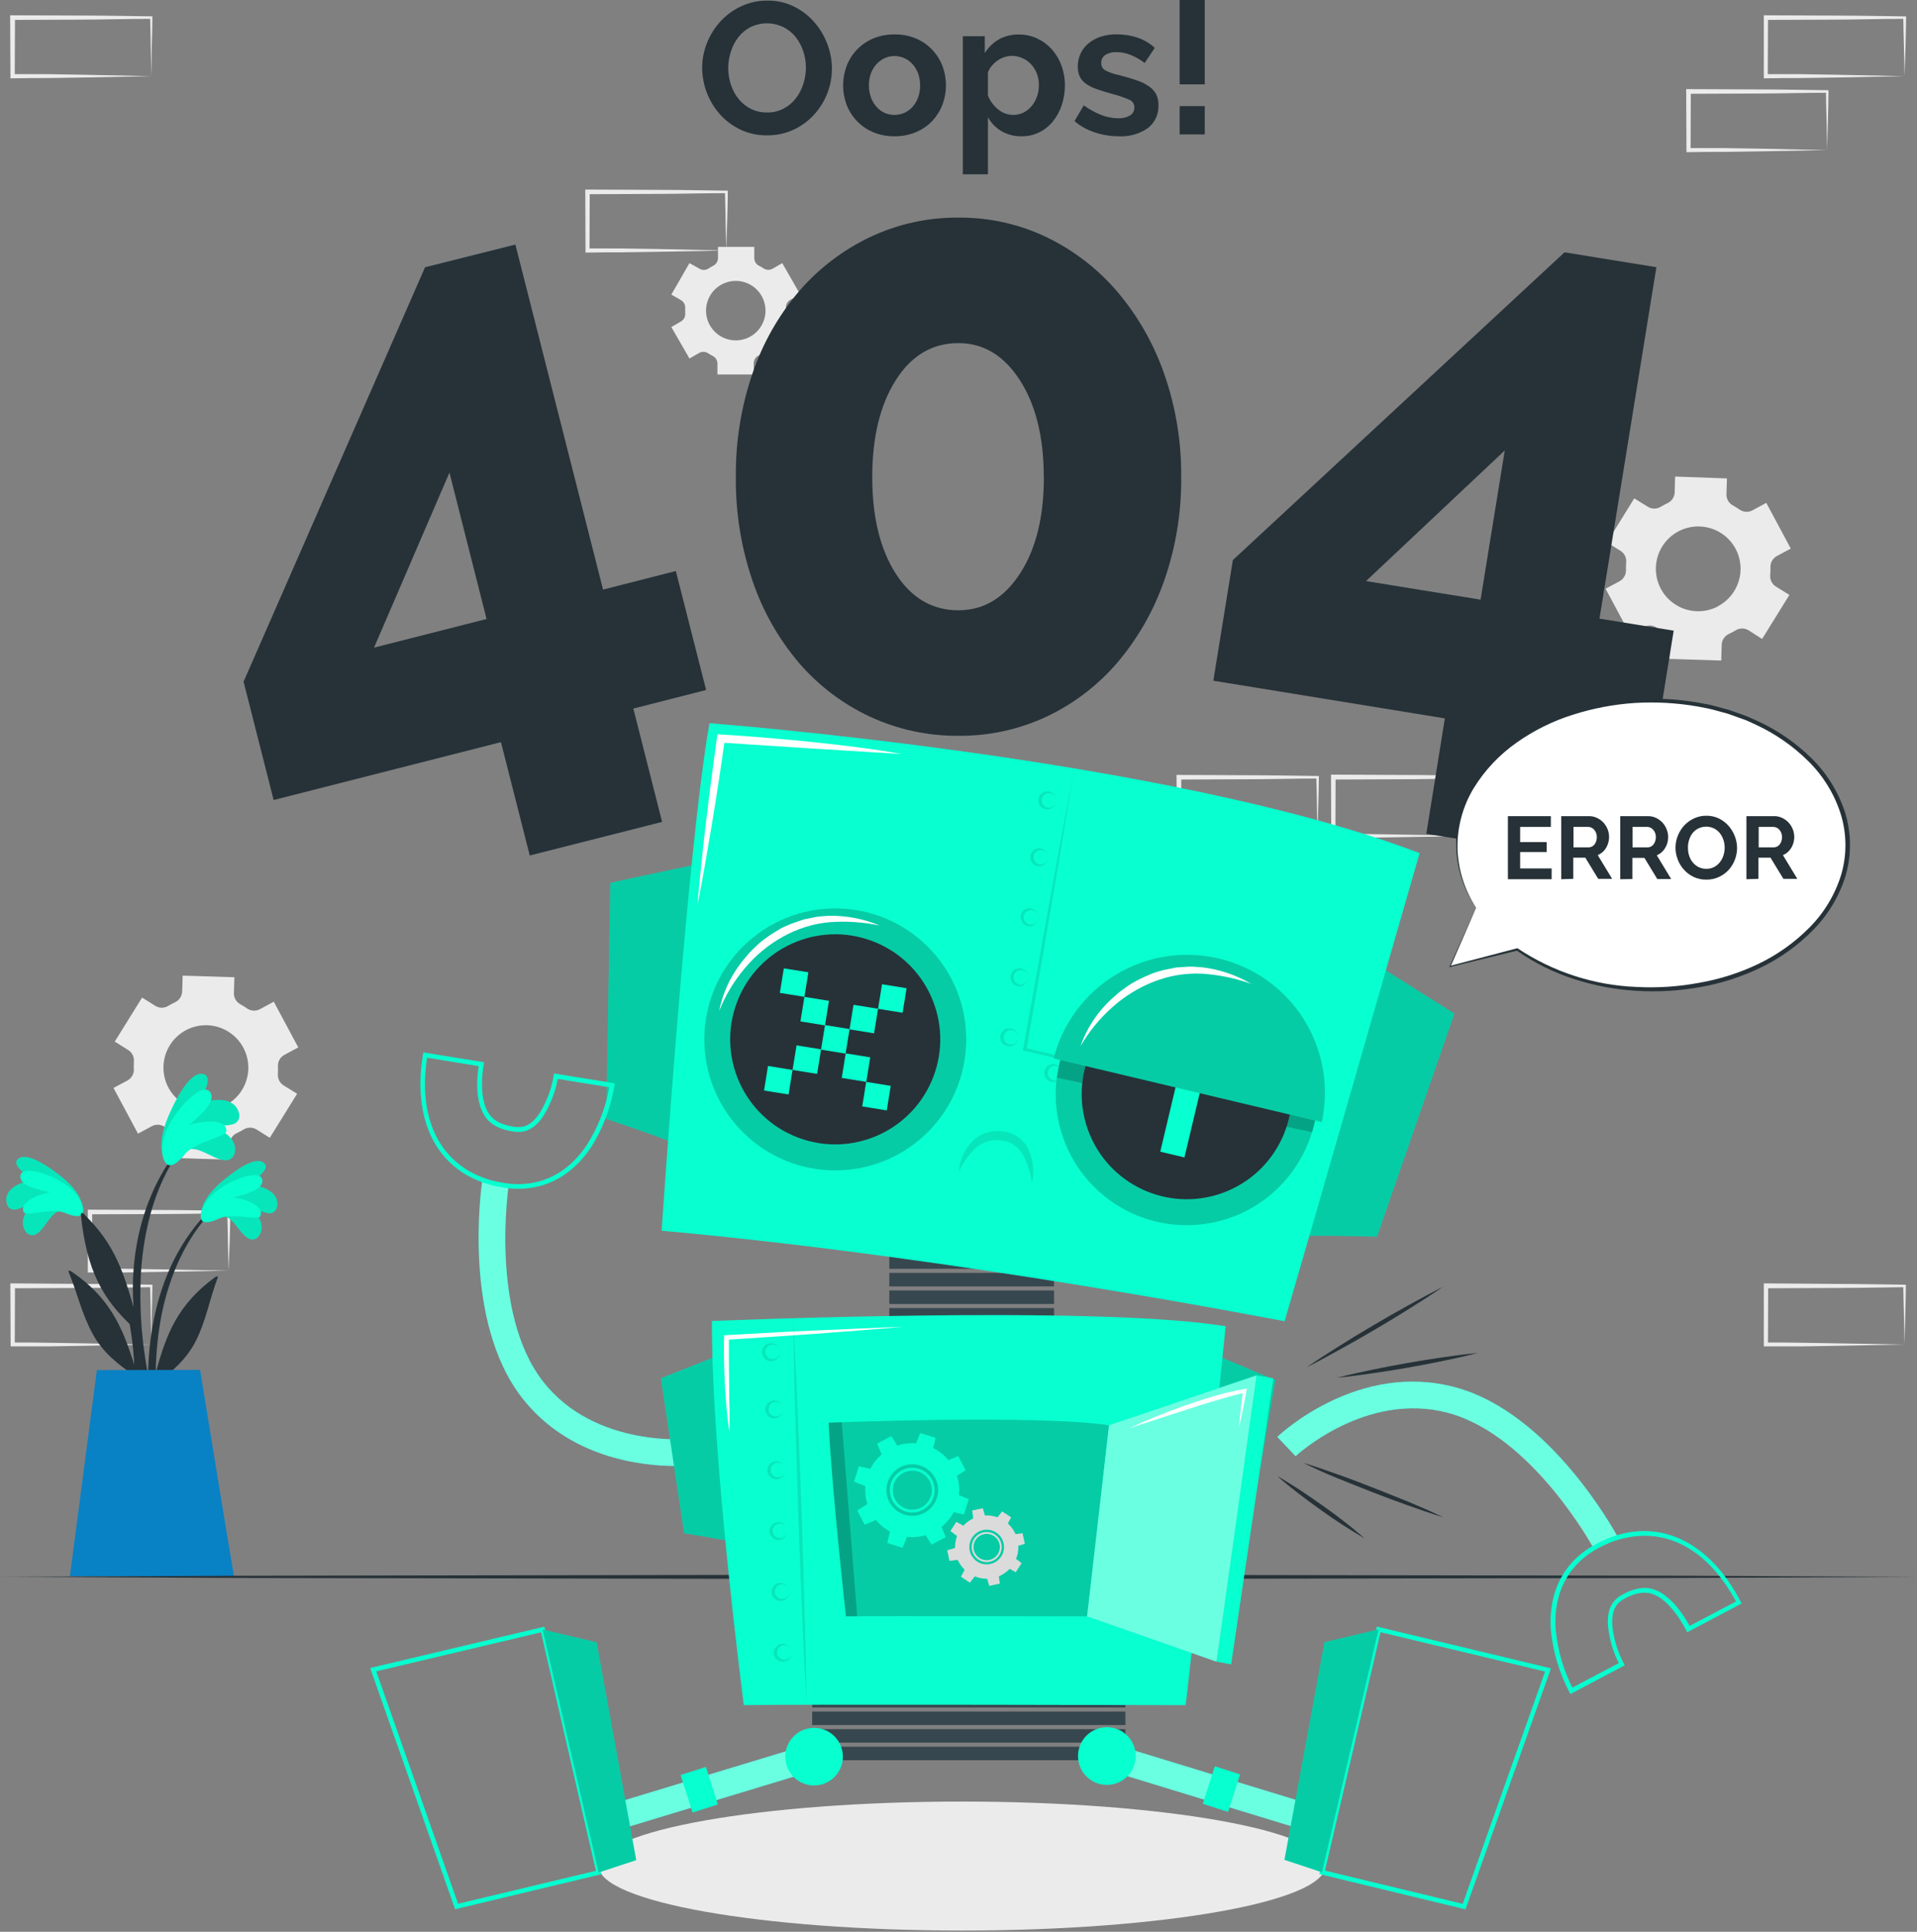
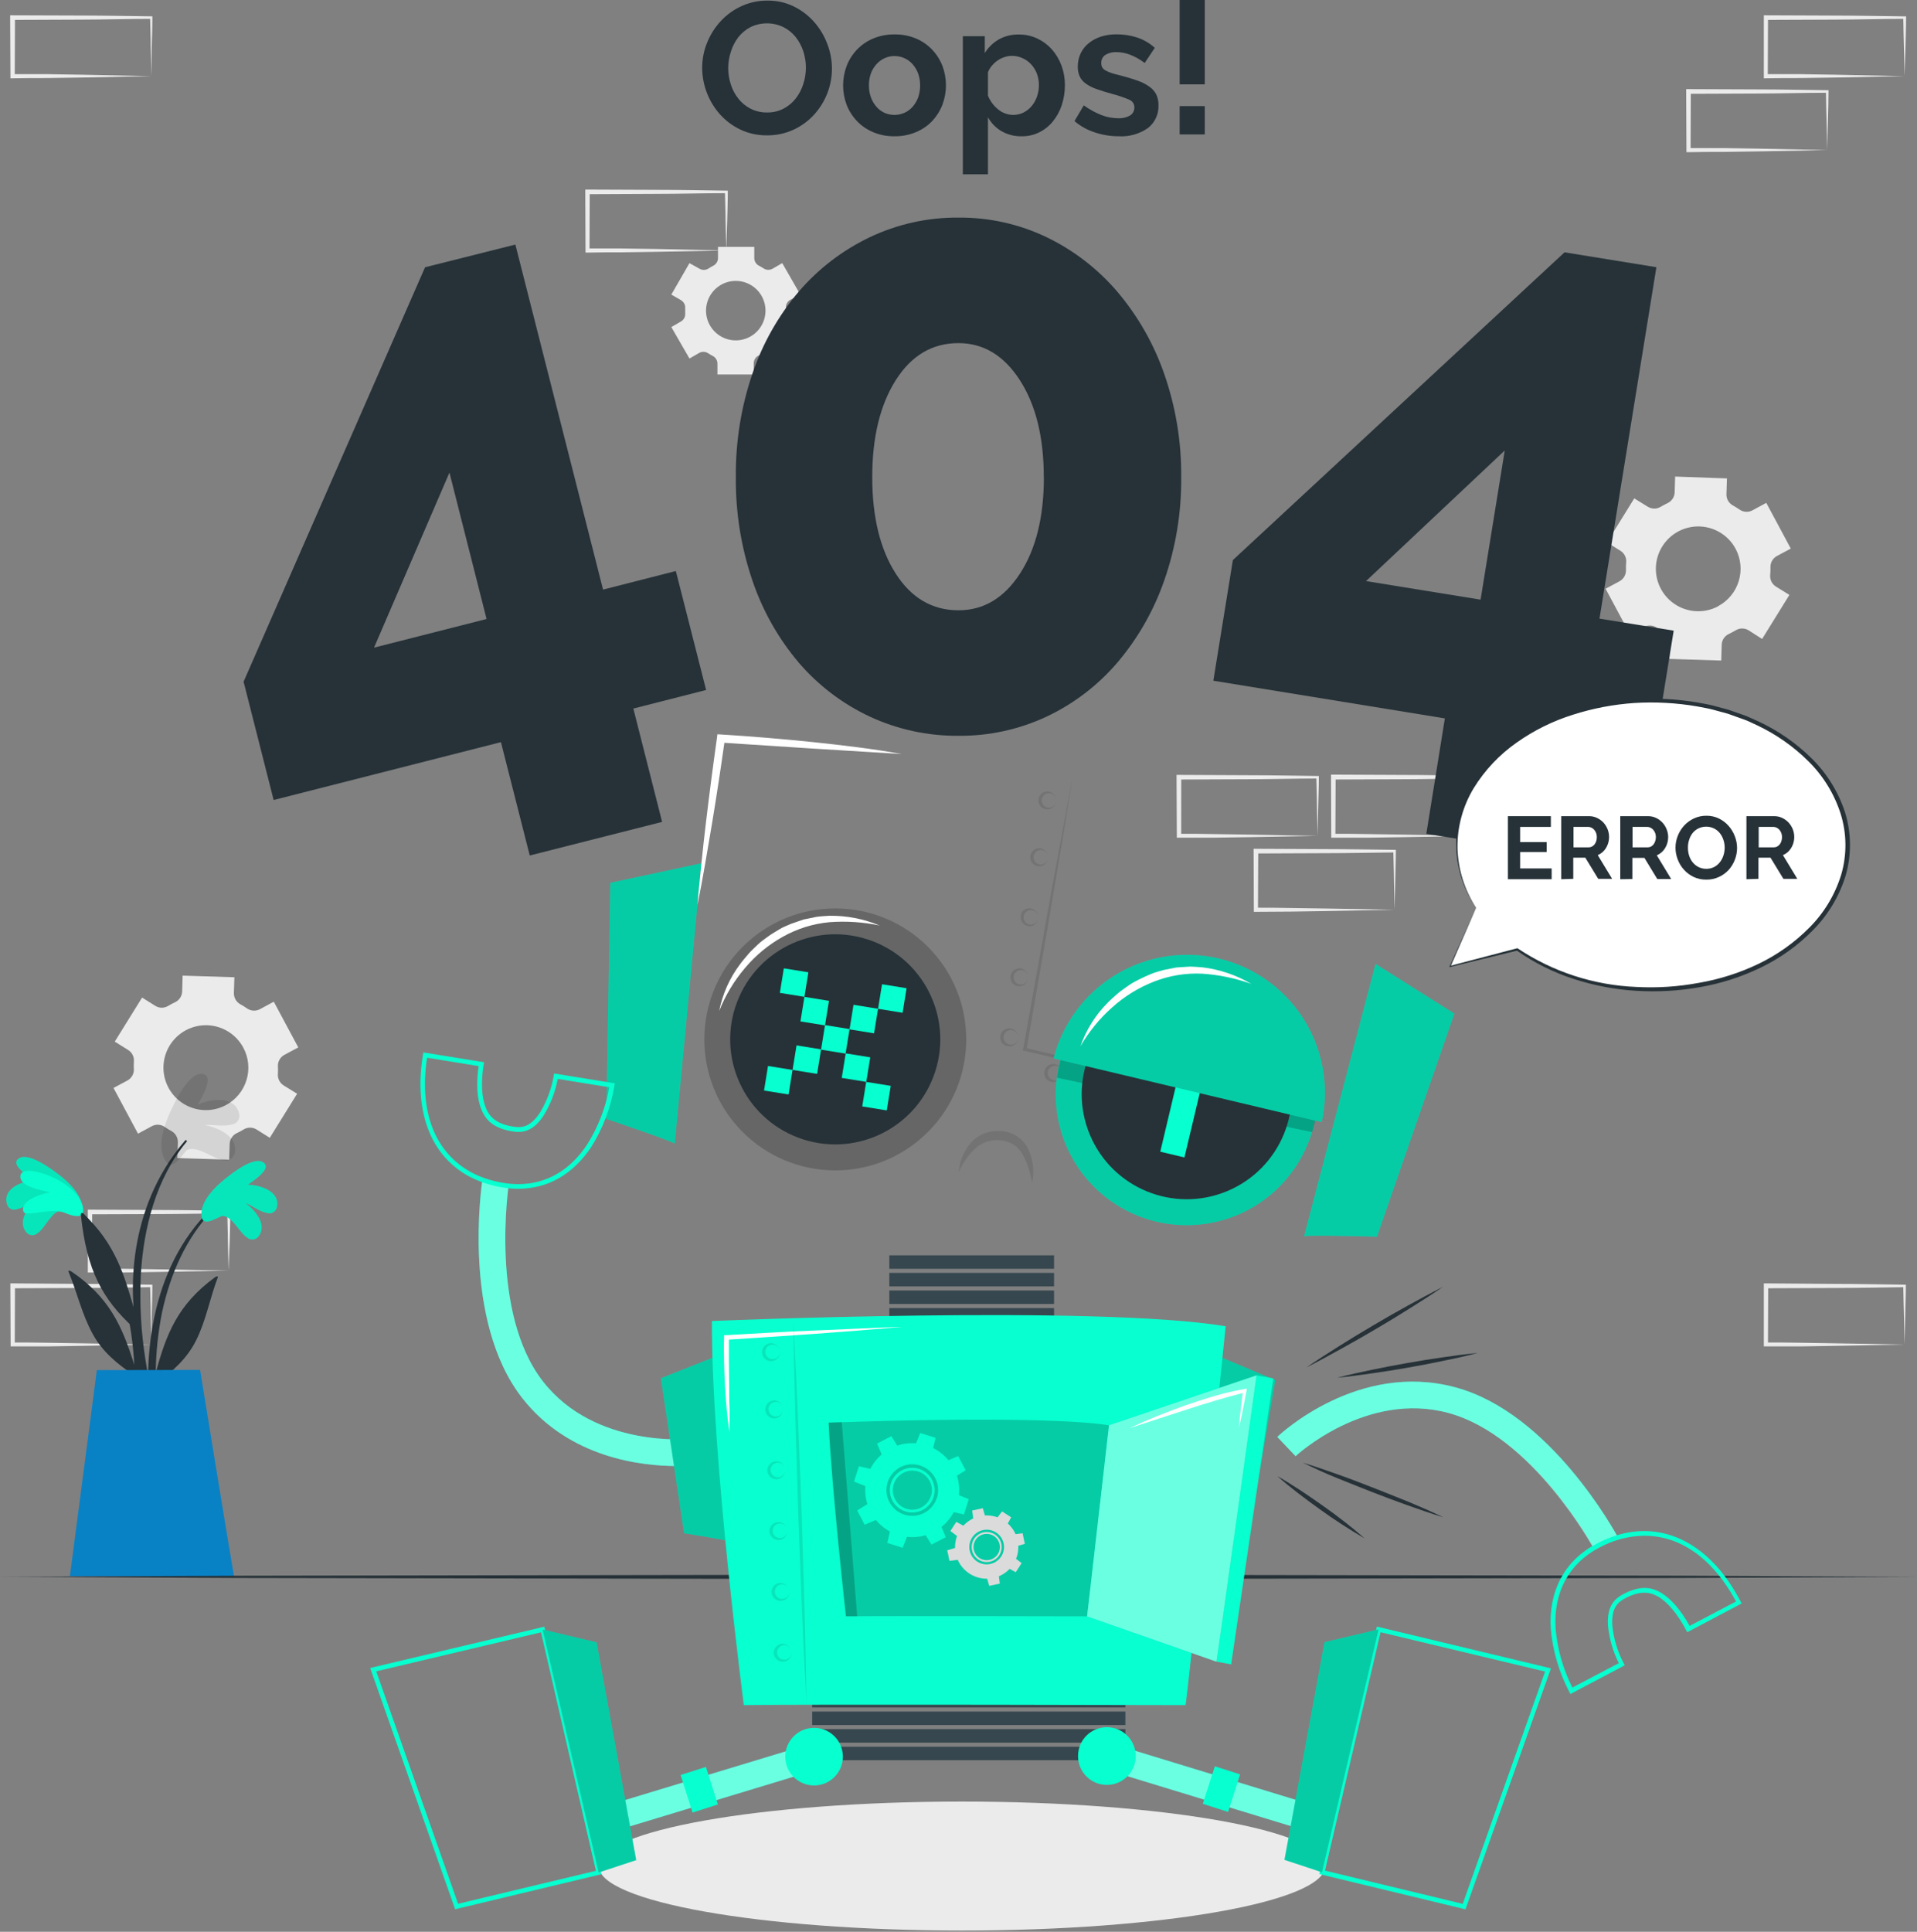
<svg xmlns="http://www.w3.org/2000/svg" width="400" height="403" viewBox="0 0 400 403" fill="none">
  <rect x="0" y="0" width="400" height="403" fill="#808080" stroke="none" />
  <g clip-path="url(#clip0_1146_23929)">
    <path d="M47.691 265.07L33.326 265.341L26.057 265.457C23.628 265.457 21.217 265.457 18.749 265.457H18.323V265.021V252.796V252.351H18.807L33.278 252.419C38.118 252.419 42.957 252.525 47.797 252.574H48.058V252.835C48.058 254.906 47.971 256.968 47.932 259.01L47.691 265.07ZM47.691 265.07L47.545 258.904C47.545 256.871 47.439 254.848 47.419 252.845L47.691 253.106C42.851 253.164 38.011 253.261 33.171 253.271L18.749 253.319L19.233 252.835L19.185 265.06L18.749 264.634C21.14 264.634 23.521 264.634 25.912 264.683L33.104 264.799L47.691 265.07Z" fill="#EBEBEB" />
    <path d="M31.584 280.489L17.23 280.76L9.951 280.876C7.522 280.876 5.111 280.876 2.643 280.876H2.217V280.44L2.159 268.215V267.731H2.643L17.065 267.838C21.905 267.838 26.745 267.954 31.536 268.002H31.797V268.264C31.797 270.335 31.72 272.397 31.672 274.439L31.584 280.489ZM31.584 280.489L31.449 274.323C31.449 272.29 31.343 270.267 31.323 268.264L31.584 268.525C26.745 268.583 21.905 268.68 17.114 268.69L2.643 268.748L3.127 268.264L3.079 280.489L2.643 280.063C5.034 280.063 7.415 280.063 9.806 280.111L17.007 280.227L31.584 280.489Z" fill="#EBEBEB" />
    <path d="M31.584 15.894L17.191 16.174L9.912 16.281C7.482 16.281 5.072 16.281 2.604 16.339H2.178V15.903L2.12 3.678V3.194H2.604L17.065 3.243C21.905 3.243 26.744 3.359 31.536 3.407H31.797V3.669C31.797 5.74 31.72 7.802 31.671 9.844L31.584 15.894ZM31.584 15.894L31.449 9.728C31.449 7.695 31.342 5.672 31.323 3.669L31.584 3.93C26.744 3.93 21.905 4.085 17.113 4.095L2.643 4.153L3.127 3.669L3.078 15.894L2.643 15.468C5.034 15.468 7.415 15.468 9.806 15.468L17.007 15.584L31.584 15.894Z" fill="#EBEBEB" />
    <path d="M397.406 15.894L383.042 16.174L375.773 16.281C373.343 16.281 370.933 16.281 368.465 16.339H368.039V15.903V3.678V3.194H368.523L382.994 3.252C387.833 3.252 392.673 3.369 397.464 3.417H397.726V3.678C397.726 5.75 397.639 7.811 397.6 9.854L397.406 15.894ZM397.406 15.894L397.271 9.728C397.222 7.695 397.155 5.672 397.135 3.669L397.406 3.93C392.567 3.93 387.727 4.085 382.936 4.095L368.426 4.153L368.91 3.669L368.862 15.894L368.426 15.468C370.817 15.468 373.198 15.468 375.589 15.468L382.781 15.584L397.406 15.894Z" fill="#EBEBEB" />
    <path d="M381.261 31.313L366.907 31.584L359.628 31.69C357.198 31.69 354.788 31.69 352.32 31.748H351.894V31.313L351.836 19.078V18.594H352.32L366.791 18.652C371.63 18.652 376.47 18.768 381.261 18.817H381.532V19.078C381.532 21.15 381.455 23.211 381.406 25.254L381.261 31.313ZM381.261 31.313L381.126 25.147C381.077 23.105 381.019 21.091 381 19.088L381.261 19.349C376.422 19.349 371.582 19.504 366.791 19.514L352.32 19.572L352.804 19.088L352.755 31.313L352.32 30.887C354.711 30.887 357.092 30.887 359.483 30.887L366.684 31.003L381.261 31.313Z" fill="#EBEBEB" />
    <path d="M307.146 174.374L292.792 174.645L285.513 174.751C283.083 174.751 280.673 174.751 278.214 174.751H277.779V174.316L277.73 162.081V161.597H278.224L292.685 161.665C297.525 161.665 302.364 161.771 307.156 161.82H307.446V162.081C307.446 164.153 307.369 166.214 307.32 168.257L307.146 174.374ZM307.146 174.374L307.011 168.198C306.962 166.166 306.904 164.153 306.885 162.139L307.146 162.41C302.306 162.41 297.467 162.565 292.675 162.565L278.214 162.623L278.689 162.139L278.64 174.374L278.214 173.938C280.596 173.938 282.977 173.938 285.368 173.996L292.569 174.103L307.146 174.374Z" fill="#EBEBEB" />
    <path d="M290.991 189.793L276.636 190.064L269.367 190.171C266.938 190.219 264.527 190.171 262.059 190.219H261.624V189.784L261.575 177.549V177.065H262.059L276.53 177.133C281.37 177.133 286.209 177.239 290.991 177.288H291.262V177.549C291.262 179.62 291.175 181.682 291.136 183.724L290.991 189.793ZM290.991 189.793L290.855 183.618C290.855 181.585 290.749 179.572 290.729 177.559L290.991 177.83C286.151 177.878 281.311 177.984 276.53 177.984L262.059 178.043L262.543 177.559L262.485 189.793L262.059 189.358C264.44 189.358 266.831 189.358 269.222 189.416L276.414 189.522L290.991 189.793Z" fill="#EBEBEB" />
    <path d="M274.923 174.374L260.569 174.645L253.3 174.751C250.87 174.751 248.46 174.751 245.992 174.751H245.556V174.316L245.498 162.139V161.655H245.992L260.453 161.723C265.292 161.723 270.132 161.829 274.923 161.878H275.194V162.139C275.194 164.211 275.107 166.272 275.069 168.315L274.923 174.374ZM274.923 174.374L274.788 168.199C274.788 166.166 274.681 164.153 274.662 162.139L274.923 162.41C270.084 162.41 265.244 162.565 260.453 162.565L245.992 162.623L246.476 162.139L246.466 174.374L246.04 173.938C248.421 173.938 250.802 173.938 253.203 173.996L260.395 174.103L274.923 174.374Z" fill="#EBEBEB" />
    <path d="M397.406 280.489L383.042 280.76L375.773 280.876C373.343 280.876 370.933 280.876 368.465 280.876H368.039V280.44V268.215V267.731H368.523L382.945 267.838C387.785 267.838 392.625 267.954 397.416 268.002H397.677V268.264C397.677 270.335 397.59 272.397 397.551 274.439L397.406 280.489ZM397.406 280.489L397.271 274.323C397.222 272.29 397.155 270.267 397.135 268.264L397.406 268.525C392.567 268.583 387.727 268.68 382.936 268.69L368.465 268.748L368.949 268.264L368.901 280.489L368.465 280.063C370.856 280.063 373.237 280.063 375.628 280.111L382.819 280.227L397.406 280.489Z" fill="#EBEBEB" />
    <path d="M151.541 52.259L137.176 52.53L129.907 52.637C127.478 52.637 125.068 52.637 122.599 52.695H122.173V52.259L122.125 40.034V39.55H122.609L137.08 39.608C141.919 39.608 146.759 39.715 151.599 39.773H151.86V40.034C151.86 42.106 151.773 44.167 151.734 46.2L151.541 52.259ZM151.541 52.259L151.395 46.093C151.395 44.051 151.289 42.038 151.27 40.034L151.541 40.296C146.701 40.296 141.861 40.45 137.022 40.45L122.57 40.518L123.054 40.034L123.006 52.259L122.57 51.833C124.961 51.833 127.342 51.833 129.733 51.833L136.925 51.94L151.541 52.259Z" fill="#EBEBEB" />
    <path d="M367.681 133.295L373.372 124.109L370.565 122.367C370.161 122.113 369.836 121.753 369.624 121.326C369.412 120.899 369.322 120.422 369.365 119.947C369.413 119.41 369.433 118.87 369.423 118.33C369.408 117.856 369.525 117.387 369.761 116.975C369.997 116.563 370.342 116.225 370.759 115.998L373.663 114.439L368.552 104.905L365.648 106.473C365.228 106.694 364.756 106.794 364.283 106.764C363.81 106.733 363.354 106.572 362.967 106.299C362.524 105.991 362.065 105.707 361.592 105.447C361.173 105.222 360.824 104.884 360.585 104.473C360.346 104.061 360.225 103.591 360.237 103.115L360.344 99.804L349.532 99.417L349.435 102.737C349.414 103.213 349.261 103.673 348.995 104.068C348.729 104.462 348.358 104.776 347.925 104.973C347.693 105.079 347.451 105.205 347.218 105.331C346.986 105.457 346.754 105.583 346.531 105.718C346.127 105.967 345.661 106.099 345.186 106.099C344.711 106.099 344.245 105.967 343.84 105.718L341.004 103.966L335.313 113.152L338.13 114.904C338.532 115.158 338.857 115.518 339.067 115.946C339.277 116.373 339.365 116.85 339.32 117.324C339.27 117.858 339.254 118.395 339.272 118.931C339.282 119.405 339.163 119.874 338.925 120.285C338.688 120.697 338.343 121.035 337.926 121.263L335.022 122.822L340.133 132.356L343.037 130.788C343.457 130.567 343.929 130.467 344.402 130.497C344.875 130.528 345.331 130.689 345.718 130.962C346.161 131.27 346.62 131.554 347.093 131.814C347.511 132.038 347.86 132.373 348.099 132.784C348.338 133.194 348.459 133.662 348.448 134.137L348.341 137.457L359.153 137.796L359.25 134.476C359.27 134.002 359.421 133.544 359.686 133.151C359.95 132.758 360.319 132.446 360.75 132.249L361.467 131.882C361.708 131.756 361.941 131.63 362.163 131.494C362.57 131.245 363.037 131.114 363.514 131.114C363.99 131.114 364.458 131.245 364.864 131.494L367.681 133.295ZM358.524 126.471C356.981 127.295 355.228 127.643 353.488 127.471C351.747 127.3 350.096 126.616 348.744 125.506C347.392 124.396 346.399 122.911 345.891 121.237C345.383 119.563 345.382 117.776 345.889 116.102C346.396 114.428 347.388 112.942 348.74 111.832C350.091 110.721 351.742 110.036 353.482 109.863C355.223 109.691 356.976 110.038 358.519 110.861C360.063 111.684 361.327 112.946 362.154 114.488C363.254 116.555 363.49 118.974 362.809 121.215C362.129 123.456 360.588 125.335 358.524 126.442V126.471Z" fill="#EBEBEB" />
    <path d="M56.295 237.358L61.996 228.172L59.18 226.43C58.777 226.176 58.453 225.815 58.242 225.388C58.032 224.961 57.945 224.484 57.989 224.01C58.018 223.471 58.018 222.932 57.989 222.393C57.976 221.918 58.095 221.449 58.333 221.037C58.57 220.625 58.917 220.287 59.335 220.061L62.239 218.502L57.128 208.968L54.224 210.536C53.803 210.757 53.329 210.857 52.854 210.826C52.38 210.795 51.923 210.635 51.533 210.362C51.092 210.051 50.633 209.766 50.159 209.51C49.74 209.283 49.393 208.945 49.154 208.534C48.915 208.122 48.794 207.653 48.803 207.177L48.91 203.867L38.108 203.528L38.011 206.848C37.992 207.326 37.84 207.788 37.573 208.185C37.307 208.581 36.936 208.896 36.501 209.094C36.259 209.2 36.027 209.326 35.785 209.452C35.543 209.578 35.32 209.704 35.097 209.839C34.695 210.089 34.231 210.221 33.757 210.221C33.283 210.221 32.819 210.089 32.416 209.839L29.648 208.107L23.947 217.292L26.744 219.044C27.149 219.297 27.474 219.657 27.685 220.084C27.895 220.512 27.982 220.99 27.935 221.464C27.935 221.997 27.877 222.529 27.935 223.071C27.948 223.546 27.829 224.016 27.591 224.427C27.354 224.839 27.007 225.177 26.589 225.404L23.686 226.962L28.796 236.496L31.7 234.928C32.121 234.708 32.595 234.607 33.07 234.638C33.544 234.669 34.002 234.83 34.391 235.102C34.828 235.41 35.284 235.692 35.756 235.945C36.174 236.172 36.521 236.509 36.76 236.921C36.999 237.332 37.121 237.802 37.111 238.277L37.014 241.597L47.816 241.926L47.923 238.616C47.942 238.141 48.093 237.681 48.357 237.286C48.622 236.892 48.991 236.578 49.423 236.38C49.665 236.274 49.897 236.148 50.139 236.022C50.381 235.896 50.604 235.77 50.827 235.625C51.232 235.374 51.7 235.241 52.177 235.241C52.654 235.241 53.121 235.374 53.527 235.625L56.295 237.358ZM47.148 230.534C45.605 231.362 43.85 231.714 42.106 231.545C40.362 231.376 38.707 230.694 37.351 229.584C35.995 228.475 34.999 226.988 34.488 225.312C33.977 223.636 33.975 221.846 34.482 220.169C34.989 218.492 35.981 217.002 37.334 215.889C38.688 214.777 40.341 214.09 42.084 213.917C43.828 213.744 45.584 214.091 47.129 214.916C48.675 215.741 49.942 217.006 50.768 218.551C51.318 219.575 51.661 220.698 51.776 221.855C51.892 223.011 51.778 224.18 51.442 225.293C51.106 226.405 50.553 227.441 49.817 228.34C49.08 229.24 48.173 229.985 47.148 230.534Z" fill="#EBEBEB" />
    <path d="M166.969 61.416L163.223 54.892L161.21 56.053C160.92 56.219 160.59 56.3 160.257 56.288C159.923 56.276 159.6 56.172 159.323 55.986C159.01 55.782 158.687 55.594 158.355 55.424C158.062 55.273 157.817 55.044 157.646 54.762C157.475 54.48 157.386 54.157 157.387 53.827V51.504H149.818V53.827C149.817 54.156 149.726 54.479 149.555 54.76C149.385 55.041 149.141 55.271 148.85 55.424C148.511 55.598 148.182 55.782 147.882 55.986C147.599 56.181 147.267 56.292 146.924 56.304C146.58 56.316 146.241 56.229 145.946 56.053L143.865 54.892L140.08 61.454L142.093 62.616C142.38 62.784 142.615 63.029 142.77 63.323C142.926 63.617 142.997 63.949 142.974 64.281C142.974 64.465 142.974 64.658 142.974 64.842C142.974 65.026 142.974 65.21 142.974 65.403C142.999 65.733 142.931 66.064 142.776 66.356C142.622 66.649 142.389 66.892 142.103 67.059L140.08 68.23L143.865 74.793L145.878 73.631C146.168 73.465 146.498 73.384 146.831 73.396C147.165 73.408 147.488 73.513 147.766 73.699C148.078 73.903 148.401 74.09 148.733 74.26C149.025 74.413 149.269 74.643 149.439 74.924C149.61 75.206 149.7 75.528 149.701 75.857V78.122H157.271V75.799C157.269 75.47 157.359 75.146 157.53 74.864C157.701 74.583 157.946 74.353 158.239 74.202C158.577 74.028 158.897 73.844 159.207 73.641C159.484 73.455 159.807 73.35 160.141 73.338C160.474 73.326 160.804 73.407 161.094 73.573L163.107 74.734L166.892 68.172L164.879 67.01C164.592 66.842 164.357 66.597 164.202 66.303C164.046 66.009 163.975 65.677 163.998 65.345C163.998 65.162 163.998 64.968 163.998 64.784C163.998 64.6 163.998 64.406 163.998 64.223C163.975 63.891 164.046 63.559 164.202 63.265C164.357 62.971 164.592 62.726 164.879 62.558L166.969 61.416ZM159.729 64.803C159.729 66.031 159.365 67.23 158.684 68.25C158.002 69.271 157.033 70.066 155.899 70.536C154.765 71.005 153.518 71.128 152.314 70.889C151.111 70.649 150.005 70.058 149.138 69.191C148.27 68.323 147.679 67.217 147.439 66.014C147.2 64.81 147.323 63.563 147.793 62.429C148.262 61.295 149.057 60.326 150.078 59.645C151.098 58.963 152.298 58.599 153.525 58.599C155.17 58.599 156.748 59.253 157.912 60.416C159.076 61.58 159.729 63.158 159.729 64.803Z" fill="#EBEBEB" />
    <path d="M44.013 252.196C31.362 264.576 29.232 283.741 31.904 300.516C31.971 300.903 32.562 300.796 32.562 300.438C32.562 296.615 32.446 292.83 32.455 289.055C32.523 288.891 32.581 288.726 32.649 288.552C35.95 286.151 38.989 283.441 40.867 279.724C42.977 275.572 43.77 270.877 45.426 266.541C45.581 266.125 45.135 266.251 44.845 266.464C37.102 272.136 34.701 278.243 32.494 286.403C32.537 282.134 32.984 277.879 33.83 273.694C35.495 265.951 38.776 258.275 44.342 252.535C44.555 252.351 44.225 251.974 44.013 252.196Z" fill="#263238" />
    <path d="M46.384 253.639C48.562 253.716 49.927 257.191 51.621 258.207C51.798 258.353 52.004 258.459 52.226 258.52C52.447 258.58 52.679 258.593 52.906 258.557C53.132 258.522 53.349 258.438 53.541 258.313C53.733 258.187 53.897 258.023 54.021 257.83C55.705 255.487 53.402 252.593 51.233 250.967C52.782 251.606 54.069 252.729 55.734 253.048C55.949 253.116 56.175 253.138 56.398 253.113C56.622 253.087 56.837 253.014 57.03 252.899C57.224 252.783 57.39 252.628 57.519 252.444C57.647 252.259 57.735 252.05 57.777 251.828C58.512 248.625 54.495 247.211 51.746 247.144C53.082 246.176 56.906 243.688 54.873 242.449C52.84 241.21 48.33 244.811 46.868 246.002C44.709 247.744 42.145 250.357 42.028 253.087C41.922 256.271 44.709 254.287 46.384 253.639Z" fill="#08FFCF" />
    <path opacity="0.1" d="M46.384 253.639C48.562 253.716 49.927 257.191 51.621 258.207C51.798 258.353 52.004 258.459 52.226 258.52C52.447 258.58 52.679 258.593 52.906 258.557C53.132 258.522 53.349 258.438 53.541 258.313C53.733 258.187 53.897 258.023 54.021 257.83C55.705 255.487 53.402 252.593 51.233 250.967C52.782 251.606 54.069 252.729 55.734 253.048C55.949 253.116 56.175 253.138 56.398 253.113C56.622 253.087 56.837 253.014 57.03 252.899C57.224 252.783 57.39 252.628 57.519 252.444C57.647 252.259 57.735 252.05 57.777 251.828C58.512 248.625 54.495 247.211 51.746 247.144C53.082 246.176 56.906 243.688 54.873 242.449C52.84 241.21 48.33 244.811 46.868 246.002C44.709 247.744 42.145 250.357 42.028 253.087C41.922 256.271 44.709 254.287 46.384 253.639Z" fill="black" />
-     <path d="M45.755 254.181C48.542 252.913 53.885 254.732 54.34 253.677C55.26 251.538 50.991 250.067 48.678 249.806C50.807 249.234 54.873 248.315 54.747 246.273C54.592 243.766 48.513 245.924 45.426 248.286C41.554 251.257 41.554 254.094 42.212 254.703C43.093 255.468 45.3 254.384 45.755 254.181Z" fill="#08FFCF" />
    <path d="M15.197 250.967C28.312 262.863 31.158 281.941 29.135 298.802C29.077 299.18 28.486 299.102 28.477 298.744C28.331 294.921 28.302 291.136 28.148 287.371C28.07 287.197 28.002 287.042 27.935 286.868C24.537 284.593 21.401 282.028 19.388 278.359C17.113 274.284 16.107 269.648 14.325 265.36C14.161 264.954 14.606 265.05 14.906 265.254C22.814 270.635 25.495 276.646 28.012 284.719C27.798 280.455 27.189 276.22 26.192 272.068C24.256 264.392 20.656 256.852 14.877 251.315C14.664 251.102 14.974 250.764 15.197 250.967Z" fill="#263238" />
    <path d="M12.883 252.506C10.706 252.661 9.476 256.184 7.821 257.268C7.649 257.42 7.447 257.533 7.228 257.601C7.009 257.669 6.779 257.69 6.551 257.663C6.323 257.636 6.104 257.56 5.908 257.442C5.711 257.324 5.542 257.166 5.411 256.978C3.64 254.703 5.827 251.722 7.937 250.018C6.408 250.715 5.169 251.886 3.514 252.264C3.303 252.343 3.077 252.375 2.852 252.358C2.628 252.342 2.409 252.278 2.212 252.169C2.014 252.061 1.843 251.911 1.708 251.73C1.574 251.55 1.48 251.342 1.433 251.122C0.571 247.957 4.53 246.379 7.24 246.214C5.876 245.333 1.955 242.962 3.94 241.646C5.924 240.329 10.57 243.756 12.08 244.888C14.297 246.543 16.92 249.06 17.162 251.78C17.433 254.964 14.577 253.106 12.883 252.506Z" fill="#08FFCF" />
    <path opacity="0.1" d="M12.883 252.506C10.706 252.661 9.476 256.184 7.821 257.268C7.649 257.42 7.447 257.533 7.228 257.601C7.009 257.669 6.779 257.69 6.551 257.663C6.323 257.636 6.104 257.56 5.908 257.442C5.711 257.324 5.542 257.166 5.411 256.978C3.64 254.703 5.827 251.722 7.937 250.018C6.408 250.715 5.169 251.886 3.514 252.264C3.303 252.343 3.077 252.375 2.852 252.358C2.628 252.342 2.409 252.278 2.212 252.169C2.014 252.061 1.843 251.911 1.708 251.73C1.574 251.55 1.48 251.342 1.433 251.122C0.571 247.957 4.53 246.379 7.24 246.214C5.876 245.333 1.955 242.962 3.94 241.646C5.924 240.329 10.57 243.756 12.08 244.888C14.297 246.543 16.92 249.06 17.162 251.78C17.433 254.964 14.577 253.106 12.883 252.506Z" fill="black" />
    <path d="M13.532 253.019C10.696 251.857 5.43 253.88 4.937 252.845C3.969 250.735 8.14 249.108 10.434 248.731C8.295 248.237 4.191 247.482 4.24 245.43C4.298 242.923 10.463 244.84 13.629 247.085C17.626 249.912 17.704 252.777 17.084 253.377C16.242 254.2 13.996 253.203 13.532 253.019Z" fill="#08FFCF" />
    <path d="M28.612 282.357C29.495 288.716 30.854 294.999 32.677 301.154C32.702 301.283 32.776 301.396 32.884 301.469C32.992 301.543 33.125 301.571 33.253 301.546C33.382 301.522 33.495 301.447 33.569 301.339C33.642 301.231 33.67 301.099 33.645 300.97C32.784 295.163 31.216 289.491 30.354 283.693C29.423 277.831 29.099 271.888 29.386 265.96C29.938 256.193 32.59 245.798 38.959 238.161C39.095 237.977 38.804 237.725 38.659 237.89C25.776 252.796 27.838 271.032 27.857 272.677C26.047 266.521 24.189 259.465 17.355 253.193C17.055 252.922 16.832 253.048 16.881 253.512C18.1 264.934 21.275 270.935 27.896 277.004C28.089 278.805 28.322 280.605 28.612 282.357Z" fill="#263238" />
-     <path d="M38.988 239.903C41.282 238.877 44.447 241.839 46.732 242.004C46.987 242.061 47.252 242.064 47.508 242.014C47.765 241.963 48.008 241.859 48.222 241.708C48.437 241.558 48.617 241.365 48.752 241.14C48.887 240.916 48.974 240.666 49.006 240.407C49.578 237.125 45.725 235.277 42.657 234.696C44.593 234.57 46.529 235.093 48.387 234.58C48.644 234.544 48.89 234.454 49.109 234.314C49.328 234.175 49.515 233.991 49.656 233.773C49.797 233.555 49.89 233.31 49.929 233.053C49.967 232.797 49.949 232.535 49.878 232.286C49.006 228.598 44.167 229.121 41.263 230.456C42.173 228.82 44.873 224.281 42.144 224.02C39.414 223.758 36.539 229.759 35.62 231.763C34.265 234.667 32.919 238.655 34.187 241.529C35.678 244.869 37.585 241.433 38.988 239.903Z" fill="#08FFCF" />
    <path opacity="0.1" d="M38.988 239.903C41.282 238.877 44.447 241.839 46.732 242.004C46.987 242.061 47.252 242.064 47.508 242.014C47.765 241.963 48.008 241.859 48.222 241.708C48.437 241.558 48.617 241.365 48.752 241.14C48.887 240.916 48.974 240.666 49.006 240.407C49.578 237.125 45.725 235.277 42.657 234.696C44.593 234.57 46.529 235.093 48.387 234.58C48.644 234.544 48.89 234.454 49.109 234.314C49.328 234.175 49.515 233.991 49.656 233.773C49.797 233.555 49.89 233.31 49.929 233.053C49.967 232.797 49.949 232.535 49.878 232.286C49.006 228.598 44.167 229.121 41.263 230.456C42.173 228.82 44.873 224.281 42.144 224.02C39.414 223.758 36.539 229.759 35.62 231.763C34.265 234.667 32.919 238.655 34.187 241.529C35.678 244.869 37.585 241.433 38.988 239.903Z" fill="black" />
-     <path d="M38.602 240.736C40.857 238.026 47.313 237.222 47.255 235.896C47.139 233.215 41.961 233.835 39.425 234.706C41.36 233.031 45.097 230.04 43.945 227.979C42.522 225.462 37.285 230.757 35.233 234.754C32.707 239.797 34.178 242.769 35.136 243.04C36.492 243.456 38.234 241.22 38.602 240.736Z" fill="#08FFCF" />
    <path d="M20.211 285.822L14.587 328.818H48.823C48.126 325.014 41.747 285.784 41.747 285.784L20.211 285.822Z" fill="#0981C5" />
    <path d="M0 328.953L50.004 328.721L99.998 328.634L200.005 328.469L300.002 328.634L350.006 328.711L400 328.953L350.006 329.186L300.002 329.273L200.005 329.437L99.998 329.273L50.004 329.186L0 328.953Z" fill="#263238" />
    <path d="M200.721 402.739C242.589 402.739 276.53 396.716 276.53 389.285C276.53 381.854 242.589 375.831 200.721 375.831C158.853 375.831 124.912 381.854 124.912 389.285C124.912 396.716 158.853 402.739 200.721 402.739Z" fill="#EBEBEB" />
    <path d="M110.538 178.468L104.527 154.822L57.098 166.892L50.826 142.209L88.692 55.753L107.538 51.02L125.832 122.996L141.019 119.124L147.339 143.942L132.152 147.814L138.153 171.46L110.538 178.468ZM78.045 135.105L101.527 129.133L93.783 98.584L78.045 135.105Z" fill="#263238" />
    <path d="M246.466 99.533C246.542 106.896 245.337 114.216 242.904 121.166C240.722 127.423 237.401 133.222 233.108 138.27C229.047 143.002 224.034 146.824 218.396 149.488C212.642 152.181 206.358 153.551 200.005 153.495C193.609 153.55 187.28 152.182 181.479 149.488C175.815 146.834 170.777 143.011 166.698 138.27C162.423 133.23 159.139 127.426 157.019 121.166C154.639 114.205 153.464 106.889 153.544 99.533C153.463 92.173 154.638 84.854 157.019 77.89C159.141 71.633 162.425 65.834 166.698 60.796C170.787 56.043 175.821 52.193 181.479 49.49C187.265 46.742 193.599 45.342 200.005 45.396C206.367 45.341 212.658 46.742 218.396 49.49C224.021 52.205 229.024 56.054 233.089 60.796C237.379 65.842 240.7 71.637 242.885 77.89C245.325 84.842 246.537 92.165 246.466 99.533ZM217.796 99.533C217.796 91.221 216.134 84.485 212.811 79.322C209.488 74.16 205.212 71.579 199.986 71.579C194.526 71.579 190.164 74.16 186.899 79.322C183.634 84.485 182.001 91.221 182.001 99.533C182.001 107.844 183.634 114.552 186.899 119.656C190.164 124.76 194.533 127.313 200.005 127.313C205.232 127.313 209.507 124.76 212.83 119.656C216.153 114.552 217.815 107.844 217.815 99.533H217.796Z" fill="#263238" />
    <path d="M297.612 173.948L301.484 149.866L253.174 142.006L257.249 116.84L326.456 52.636L345.622 55.743L333.745 129.055L349.232 131.562L345.138 156.873L329.651 154.366L325.779 178.449L297.612 173.948ZM285.029 121.224L308.937 125.096L313.98 93.977L285.029 121.224Z" fill="#263238" />
    <path d="M160.01 28.235C158.111 28.258 156.231 27.851 154.512 27.044C152.897 26.282 151.449 25.206 150.253 23.879C147.873 21.214 146.545 17.773 146.517 14.2C146.509 12.374 146.861 10.566 147.552 8.876C148.222 7.218 149.19 5.695 150.408 4.385C151.626 3.073 153.094 2.017 154.725 1.278C156.431 0.499 158.289 0.105 160.165 0.126C162.065 0.101 163.945 0.522 165.653 1.355C167.247 2.142 168.673 3.23 169.854 4.559C171.036 5.893 171.964 7.431 172.593 9.099C173.922 12.457 173.922 16.195 172.593 19.552C171.936 21.2 170.981 22.713 169.776 24.015C168.562 25.319 167.102 26.368 165.479 27.102C163.76 27.875 161.894 28.262 160.01 28.235ZM151.947 14.161C151.943 15.341 152.13 16.515 152.499 17.636C152.841 18.716 153.379 19.723 154.086 20.608C154.772 21.473 155.637 22.18 156.622 22.679C157.684 23.215 158.86 23.484 160.048 23.463C161.249 23.489 162.438 23.212 163.504 22.66C164.495 22.14 165.363 21.413 166.05 20.53C166.746 19.636 167.274 18.622 167.608 17.539C168.344 15.311 168.344 12.905 167.608 10.677C167.254 9.6 166.713 8.594 166.011 7.705C165.318 6.848 164.45 6.148 163.465 5.653C162.395 5.137 161.222 4.869 160.034 4.869C158.846 4.869 157.673 5.137 156.603 5.653C155.612 6.165 154.744 6.885 154.057 7.763C153.373 8.655 152.852 9.661 152.518 10.735C152.151 11.84 151.959 12.996 151.947 14.161Z" fill="#263238" />
    <path d="M186.676 28.428C185.132 28.457 183.599 28.164 182.175 27.567C180.901 27.034 179.75 26.243 178.797 25.244C177.871 24.268 177.144 23.12 176.658 21.866C175.677 19.254 175.677 16.375 176.658 13.764C177.142 12.503 177.869 11.348 178.797 10.367C179.75 9.367 180.901 8.577 182.175 8.044C183.599 7.447 185.132 7.153 186.676 7.182C188.21 7.153 189.734 7.447 191.148 8.044C192.415 8.579 193.558 9.37 194.506 10.367C195.433 11.343 196.159 12.49 196.646 13.745C197.627 16.356 197.627 19.235 196.646 21.846C196.162 23.096 195.446 24.242 194.535 25.224C193.585 26.223 192.438 27.014 191.167 27.547C189.747 28.15 188.218 28.45 186.676 28.428ZM181.313 17.839C181.301 18.683 181.442 19.523 181.73 20.317C181.982 21.028 182.366 21.684 182.862 22.253C183.317 22.789 183.882 23.221 184.517 23.521C185.182 23.821 185.903 23.976 186.632 23.976C187.362 23.976 188.083 23.821 188.747 23.521C189.397 23.226 189.975 22.793 190.441 22.253C190.937 21.683 191.324 21.027 191.583 20.317C191.863 19.511 192 18.663 191.99 17.81C191.997 16.973 191.86 16.141 191.583 15.351C191.324 14.642 190.937 13.986 190.441 13.416C189.975 12.876 189.397 12.443 188.747 12.148C188.085 11.844 187.365 11.689 186.637 11.693C185.903 11.685 185.178 11.848 184.517 12.167C183.871 12.476 183.294 12.914 182.823 13.454C182.328 14.023 181.943 14.68 181.691 15.39C181.421 16.178 181.293 17.007 181.313 17.839Z" fill="#263238" />
    <path d="M213.179 28.429C211.7 28.464 210.24 28.092 208.959 27.354C207.775 26.658 206.801 25.655 206.142 24.45V36.366H200.905V7.55H205.484V11.073C206.202 9.902 207.2 8.928 208.387 8.237C209.669 7.52 211.12 7.162 212.588 7.202C213.926 7.185 215.25 7.473 216.46 8.044C217.61 8.591 218.64 9.361 219.49 10.309C220.356 11.296 221.032 12.434 221.484 13.668C221.967 14.975 222.209 16.359 222.2 17.752C222.209 19.176 221.986 20.591 221.542 21.943C221.133 23.179 220.503 24.33 219.683 25.341C218.911 26.29 217.944 27.063 216.847 27.606C215.709 28.172 214.45 28.454 213.179 28.429ZM211.427 23.976C212.18 23.98 212.923 23.804 213.595 23.463C214.248 23.131 214.825 22.666 215.289 22.098C215.774 21.506 216.148 20.83 216.392 20.104C216.652 19.348 216.783 18.552 216.779 17.752C216.784 16.933 216.64 16.119 216.354 15.352C216.081 14.636 215.673 13.979 215.153 13.416C214.647 12.868 214.035 12.43 213.353 12.129C212.649 11.807 211.882 11.645 211.107 11.654C210.59 11.659 210.077 11.747 209.588 11.915C209.07 12.079 208.581 12.321 208.136 12.632C207.694 12.945 207.294 13.312 206.945 13.726C206.601 14.135 206.329 14.6 206.142 15.1V19.94C206.596 21.077 207.336 22.077 208.291 22.843C209.174 23.571 210.282 23.971 211.427 23.976Z" fill="#263238" />
    <path d="M233.437 28.428C231.723 28.431 230.019 28.153 228.394 27.605C226.857 27.108 225.432 26.312 224.203 25.263L226.139 21.982C227.273 22.798 228.502 23.474 229.798 23.995C230.927 24.437 232.128 24.666 233.34 24.672C234.199 24.717 235.052 24.516 235.799 24.092C236.082 23.913 236.313 23.663 236.471 23.368C236.629 23.073 236.708 22.742 236.699 22.407C236.708 22.065 236.611 21.729 236.422 21.443C236.234 21.158 235.962 20.937 235.644 20.81C234.532 20.327 233.383 19.932 232.208 19.63C230.872 19.271 229.74 18.913 228.801 18.575C227.992 18.306 227.229 17.918 226.536 17.423C226.001 17.043 225.571 16.533 225.287 15.942C225.01 15.307 224.874 14.62 224.89 13.928C224.874 12.955 225.083 11.991 225.5 11.112C225.899 10.282 226.481 9.553 227.204 8.982C227.964 8.377 228.831 7.917 229.759 7.627C230.79 7.31 231.865 7.153 232.944 7.163C234.411 7.153 235.872 7.375 237.27 7.821C238.635 8.278 239.891 9.013 240.958 9.979L238.848 13.144C237.926 12.428 236.906 11.848 235.818 11.421C234.892 11.063 233.908 10.877 232.915 10.87C232.136 10.843 231.365 11.034 230.688 11.421C230.394 11.607 230.155 11.869 229.996 12.179C229.838 12.489 229.766 12.836 229.788 13.183C229.779 13.497 229.852 13.807 230.001 14.083C230.175 14.344 230.411 14.557 230.688 14.703C231.08 14.919 231.492 15.098 231.918 15.235C232.431 15.4 233.06 15.584 233.853 15.758C235.267 16.126 236.467 16.493 237.474 16.861C238.326 17.16 239.132 17.581 239.864 18.11C240.46 18.525 240.946 19.08 241.278 19.726C241.598 20.434 241.75 21.206 241.723 21.982C241.758 22.894 241.574 23.802 241.187 24.628C240.8 25.455 240.22 26.177 239.497 26.734C237.722 27.958 235.589 28.554 233.437 28.428Z" fill="#263238" />
    <path d="M246.146 17.597V0H251.383V17.597H246.146ZM246.146 28.041V22.137H251.383V28.041H246.146Z" fill="#263238" />
    <path d="M219.935 261.875H185.563V264.692H219.935V261.875Z" fill="#37474F" />
    <path d="M219.935 265.544H185.563V268.361H219.935V265.544Z" fill="#37474F" />
    <path d="M219.935 269.212H185.563V272.029H219.935V269.212Z" fill="#37474F" />
    <path d="M219.935 272.881H185.563V275.698H219.935V272.881Z" fill="#37474F" />
    <path d="M219.935 276.549H185.563V279.366H219.935V276.549Z" fill="#37474F" />
    <path d="M234.821 349.716H169.466V352.533H234.821V349.716Z" fill="#37474F" />
    <path d="M234.821 353.384H169.466V356.201H234.821V353.384Z" fill="#37474F" />
    <path d="M234.821 357.053H169.466V359.869H234.821V357.053Z" fill="#37474F" />
    <path d="M234.821 360.721H169.466V363.538H234.821V360.721Z" fill="#37474F" />
    <path d="M234.821 364.39H169.466V367.206H234.821V364.39Z" fill="#37474F" />
    <path d="M140.796 238.606C140.796 238.229 126.5 233.418 126.5 233.418L127.342 184.17L146.352 180.085L140.796 238.606Z" fill="#08FFCF" />
    <path opacity="0.2" d="M140.796 238.606C140.796 238.229 126.5 233.418 126.5 233.418L127.342 184.17L146.352 180.085L140.796 238.606Z" fill="black" />
    <path d="M272.106 257.936C272.203 257.568 287.322 257.994 287.322 257.994L303.477 211.456L287.022 201.089L272.106 257.936Z" fill="#08FFCF" />
    <path opacity="0.2" d="M272.106 257.936C272.203 257.568 287.322 257.994 287.322 257.994L303.477 211.456L287.022 201.089L272.106 257.936Z" fill="black" />
-     <path d="M138.057 256.746C138.057 256.746 143.371 177.084 148.036 150.873C148.036 150.873 244.268 158.151 296.218 177.975C296.218 177.975 269.435 271.013 268.051 275.63C268.031 275.669 200.266 262.321 138.057 256.746Z" fill="#08FFCF" />
    <path opacity="0.1" d="M223.932 161.51C222.37 171.099 220.776 180.688 219.15 190.277L214.185 218.996L213.923 218.599L246.165 226.217L262.272 230.089L278.349 234.067L262.185 230.447L246.03 226.759L213.759 219.219L213.43 219.141L213.488 218.812L218.628 190.113C220.35 180.627 222.119 171.093 223.932 161.51Z" fill="black" />
    <path opacity="0.1" d="M220.399 166.979C220.389 167.443 220.212 167.888 219.901 168.233C219.59 168.577 219.166 168.799 218.705 168.857C218.451 168.876 218.195 168.845 217.952 168.766C217.71 168.686 217.485 168.559 217.292 168.392C217.094 168.213 216.935 167.995 216.825 167.752C216.715 167.509 216.657 167.246 216.653 166.979C216.657 166.712 216.715 166.449 216.825 166.206C216.935 165.962 217.094 165.745 217.292 165.566C217.564 165.33 217.897 165.178 218.253 165.127C218.609 165.075 218.972 165.127 219.299 165.276C219.626 165.425 219.904 165.664 220.099 165.966C220.294 166.268 220.398 166.62 220.399 166.979ZM220.399 166.979C220.397 166.76 220.348 166.544 220.256 166.346C220.165 166.147 220.032 165.971 219.867 165.827C219.646 165.639 219.376 165.518 219.088 165.478C218.801 165.439 218.508 165.482 218.244 165.604C217.981 165.726 217.758 165.92 217.601 166.165C217.445 166.409 217.362 166.693 217.362 166.984C217.362 167.274 217.445 167.558 217.601 167.803C217.758 168.047 217.981 168.242 218.244 168.363C218.508 168.485 218.801 168.529 219.088 168.489C219.376 168.45 219.646 168.329 219.867 168.14C220.031 167.994 220.163 167.816 220.255 167.616C220.347 167.416 220.396 167.199 220.399 166.979Z" fill="black" />
    <path opacity="0.1" d="M218.705 178.836C218.707 179.302 218.536 179.751 218.225 180.096C217.913 180.442 217.484 180.659 217.021 180.704C216.76 180.732 216.497 180.704 216.248 180.622C215.999 180.54 215.77 180.407 215.576 180.23C215.382 180.054 215.228 179.839 215.123 179.598C215.019 179.358 214.966 179.098 214.969 178.836C214.967 178.57 215.023 178.306 215.131 178.062C215.24 177.818 215.399 177.601 215.598 177.423C215.792 177.255 216.018 177.128 216.263 177.048C216.507 176.968 216.765 176.938 217.021 176.959C217.48 177.019 217.902 177.241 218.211 177.585C218.52 177.93 218.695 178.374 218.705 178.836ZM218.705 178.836C218.704 178.616 218.656 178.398 218.564 178.198C218.472 177.998 218.339 177.819 218.173 177.675C218.015 177.541 217.831 177.442 217.633 177.382C217.435 177.322 217.226 177.303 217.021 177.326C216.65 177.368 216.307 177.546 216.059 177.824C215.81 178.103 215.672 178.463 215.672 178.836C215.672 179.21 215.81 179.57 216.059 179.849C216.307 180.127 216.65 180.304 217.021 180.346C217.233 180.371 217.449 180.35 217.652 180.286C217.856 180.221 218.044 180.113 218.203 179.971C218.362 179.828 218.489 179.653 218.576 179.457C218.663 179.262 218.707 179.05 218.705 178.836Z" fill="black" />
    <path opacity="0.1" d="M216.624 191.371C216.626 191.836 216.455 192.285 216.143 192.631C215.832 192.976 215.402 193.193 214.94 193.239C214.555 193.247 214.177 193.14 213.853 192.933C213.529 192.725 213.275 192.425 213.122 192.072C212.969 191.719 212.925 191.328 212.996 190.95C213.066 190.571 213.247 190.223 213.517 189.948C213.712 189.782 213.938 189.656 214.182 189.578C214.427 189.5 214.684 189.471 214.94 189.493C215.403 189.541 215.833 189.76 216.144 190.107C216.455 190.454 216.626 190.905 216.624 191.371ZM216.624 191.371C216.623 191.151 216.575 190.933 216.483 190.733C216.391 190.532 216.258 190.354 216.091 190.209C215.933 190.076 215.75 189.976 215.551 189.916C215.353 189.856 215.145 189.838 214.94 189.861C214.569 189.903 214.226 190.08 213.977 190.359C213.729 190.637 213.591 190.998 213.591 191.371C213.591 191.744 213.729 192.105 213.977 192.383C214.226 192.662 214.569 192.839 214.94 192.881C215.146 192.9 215.354 192.878 215.551 192.817C215.749 192.756 215.933 192.656 216.091 192.523C216.258 192.381 216.393 192.204 216.484 192.005C216.576 191.807 216.624 191.59 216.624 191.371Z" fill="black" />
    <path opacity="0.1" d="M214.524 203.887C214.524 204.351 214.352 204.799 214.041 205.144C213.73 205.489 213.302 205.707 212.84 205.755C212.582 205.773 212.324 205.738 212.081 205.653C211.837 205.567 211.614 205.432 211.426 205.256C211.237 205.081 211.086 204.868 210.983 204.631C210.88 204.395 210.827 204.14 210.827 203.882C210.827 203.624 210.88 203.369 210.983 203.132C211.086 202.896 211.237 202.683 211.426 202.507C211.614 202.331 211.837 202.196 212.081 202.111C212.324 202.025 212.582 201.99 212.84 202.009C213.303 202.057 213.733 202.276 214.044 202.623C214.355 202.97 214.526 203.42 214.524 203.887ZM214.524 203.887C214.523 203.666 214.475 203.449 214.383 203.248C214.291 203.048 214.158 202.87 213.992 202.725C213.833 202.592 213.65 202.492 213.452 202.432C213.253 202.372 213.045 202.353 212.84 202.377C212.469 202.419 212.126 202.596 211.877 202.874C211.629 203.153 211.491 203.513 211.491 203.887C211.491 204.26 211.629 204.62 211.877 204.899C212.126 205.177 212.469 205.354 212.84 205.397C213.046 205.416 213.254 205.394 213.451 205.333C213.649 205.271 213.833 205.171 213.992 205.038C214.157 204.895 214.289 204.718 214.381 204.519C214.473 204.321 214.522 204.105 214.524 203.887Z" fill="black" />
    <path opacity="0.1" d="M221.638 223.855C221.639 224.234 221.524 224.605 221.309 224.918C221.095 225.23 220.791 225.471 220.437 225.608C220.083 225.744 219.696 225.77 219.327 225.683C218.958 225.595 218.624 225.398 218.37 225.117C218.115 224.836 217.951 224.485 217.9 224.109C217.849 223.733 217.913 223.351 218.083 223.012C218.254 222.673 218.523 222.394 218.855 222.211C219.187 222.028 219.567 221.95 219.945 221.987C220.408 222.033 220.839 222.249 221.152 222.594C221.465 222.94 221.638 223.389 221.638 223.855ZM221.638 223.855C221.635 223.635 221.586 223.418 221.494 223.218C221.403 223.019 221.27 222.84 221.106 222.694C220.945 222.561 220.76 222.462 220.56 222.403C220.361 222.343 220.152 222.323 219.945 222.345C219.71 222.374 219.485 222.457 219.287 222.588C219.09 222.718 218.926 222.893 218.809 223.099C218.691 223.304 218.623 223.534 218.61 223.77C218.597 224.007 218.64 224.243 218.734 224.46C218.829 224.677 218.972 224.869 219.154 225.02C219.335 225.172 219.55 225.279 219.78 225.333C220.011 225.387 220.251 225.387 220.481 225.332C220.711 225.277 220.925 225.169 221.106 225.017C221.27 224.871 221.403 224.692 221.494 224.492C221.586 224.292 221.635 224.075 221.638 223.855Z" fill="black" />
    <path opacity="0.1" d="M233.456 226.739C233.455 227.099 233.351 227.45 233.156 227.752C232.961 228.054 232.683 228.294 232.356 228.442C232.029 228.591 231.666 228.643 231.31 228.592C230.954 228.54 230.621 228.388 230.349 228.153C230.148 227.976 229.986 227.759 229.876 227.515C229.765 227.272 229.708 227.007 229.708 226.739C229.708 226.472 229.765 226.207 229.876 225.963C229.986 225.72 230.148 225.502 230.349 225.326C230.543 225.161 230.768 225.036 231.011 224.958C231.253 224.88 231.509 224.85 231.762 224.871C232.227 224.915 232.659 225.131 232.972 225.476C233.286 225.822 233.458 226.273 233.456 226.739ZM233.456 226.739C233.455 226.519 233.407 226.301 233.316 226.101C233.224 225.901 233.09 225.722 232.924 225.578C232.763 225.446 232.578 225.347 232.378 225.287C232.179 225.227 231.969 225.207 231.762 225.229C231.528 225.258 231.303 225.341 231.105 225.472C230.908 225.603 230.744 225.778 230.627 225.983C230.509 226.188 230.441 226.418 230.428 226.655C230.415 226.891 230.458 227.127 230.552 227.344C230.646 227.561 230.79 227.753 230.972 227.905C231.153 228.056 231.368 228.163 231.598 228.217C231.829 228.271 232.068 228.271 232.299 228.216C232.529 228.161 232.743 228.053 232.924 227.901C233.09 227.756 233.224 227.578 233.316 227.378C233.407 227.177 233.455 226.96 233.456 226.739Z" fill="black" />
    <path opacity="0.1" d="M245.275 229.624C245.277 229.983 245.174 230.335 244.98 230.638C244.787 230.941 244.51 231.181 244.183 231.33C243.856 231.479 243.493 231.531 243.137 231.479C242.782 231.427 242.449 231.274 242.178 231.037C241.98 230.858 241.821 230.64 241.711 230.397C241.601 230.154 241.542 229.891 241.539 229.624C241.538 229.357 241.593 229.093 241.701 228.85C241.81 228.606 241.969 228.388 242.168 228.211C242.363 228.044 242.59 227.919 242.834 227.84C243.078 227.762 243.336 227.734 243.591 227.756C244.054 227.802 244.483 228.018 244.795 228.364C245.106 228.709 245.278 229.159 245.275 229.624ZM245.275 229.624C245.276 229.404 245.23 229.187 245.14 228.987C245.05 228.786 244.918 228.607 244.753 228.462C244.585 228.334 244.393 228.241 244.189 228.188C243.984 228.134 243.771 228.122 243.562 228.153C243.191 228.195 242.849 228.372 242.6 228.65C242.351 228.929 242.214 229.289 242.214 229.663C242.214 230.036 242.351 230.396 242.6 230.675C242.849 230.953 243.191 231.131 243.562 231.173C243.769 231.194 243.978 231.174 244.178 231.114C244.377 231.055 244.563 230.956 244.724 230.824C244.899 230.678 245.039 230.494 245.135 230.286C245.23 230.079 245.278 229.852 245.275 229.624Z" fill="black" />
    <path opacity="0.1" d="M257.113 232.508C257.112 232.868 257.008 233.219 256.813 233.521C256.617 233.823 256.34 234.063 256.013 234.211C255.686 234.36 255.323 234.412 254.967 234.361C254.611 234.309 254.278 234.157 254.006 233.922C253.808 233.743 253.649 233.525 253.539 233.282C253.429 233.039 253.371 232.775 253.367 232.508C253.371 232.242 253.429 231.978 253.539 231.735C253.649 231.492 253.808 231.274 254.006 231.095C254.199 230.929 254.424 230.802 254.666 230.722C254.909 230.642 255.165 230.611 255.419 230.631C255.88 230.689 256.304 230.91 256.615 231.255C256.926 231.599 257.103 232.044 257.113 232.508ZM257.113 232.508C257.11 232.289 257.061 232.072 256.969 231.872C256.877 231.672 256.745 231.493 256.581 231.347C256.4 231.195 256.186 231.087 255.955 231.032C255.725 230.977 255.485 230.976 255.255 231.031C255.025 231.085 254.81 231.192 254.629 231.343C254.447 231.495 254.303 231.687 254.209 231.904C254.115 232.121 254.072 232.357 254.085 232.593C254.098 232.83 254.166 233.059 254.284 233.265C254.401 233.47 254.565 233.645 254.762 233.776C254.959 233.907 255.184 233.99 255.419 234.018C255.626 234.04 255.836 234.021 256.035 233.961C256.234 233.901 256.42 233.802 256.581 233.67C256.745 233.524 256.877 233.345 256.969 233.145C257.061 232.945 257.11 232.728 257.113 232.508Z" fill="black" />
    <path opacity="0.1" d="M268.922 235.518C268.874 235.978 268.663 236.405 268.327 236.723C267.992 237.041 267.554 237.228 267.092 237.251C266.836 237.254 266.581 237.206 266.344 237.109C266.106 237.013 265.89 236.87 265.708 236.69C265.523 236.497 265.38 236.268 265.29 236.017C265.2 235.765 265.165 235.497 265.186 235.231C265.207 234.965 265.284 234.706 265.412 234.472C265.541 234.238 265.717 234.034 265.931 233.873C266.134 233.719 266.367 233.609 266.615 233.549C266.864 233.489 267.121 233.48 267.373 233.524C267.827 233.617 268.233 233.868 268.517 234.234C268.801 234.6 268.945 235.056 268.922 235.518ZM268.922 235.518C268.936 235.3 268.903 235.081 268.827 234.875C268.75 234.67 268.631 234.484 268.476 234.328C268.27 234.123 268.01 233.981 267.726 233.92C267.442 233.859 267.147 233.88 266.875 233.981C266.602 234.082 266.365 234.26 266.19 234.492C266.016 234.724 265.911 235.001 265.889 235.291C265.867 235.58 265.929 235.87 266.067 236.126C266.204 236.382 266.413 236.592 266.666 236.734C266.92 236.875 267.209 236.94 267.499 236.922C267.789 236.904 268.068 236.803 268.302 236.632C268.478 236.501 268.625 236.334 268.732 236.142C268.838 235.95 268.903 235.737 268.922 235.518Z" fill="black" />
    <path opacity="0.1" d="M212.462 216.402C212.464 216.868 212.293 217.319 211.982 217.666C211.67 218.013 211.241 218.232 210.777 218.28C210.262 218.319 209.751 218.156 209.355 217.825C209.051 217.564 208.839 217.213 208.749 216.822C208.659 216.432 208.696 216.024 208.855 215.656C209.014 215.289 209.286 214.981 209.632 214.78C209.978 214.578 210.379 214.492 210.777 214.534C211.24 214.582 211.667 214.799 211.979 215.144C212.29 215.489 212.462 215.938 212.462 216.402ZM212.462 216.402C212.459 216.183 212.411 215.968 212.319 215.769C212.227 215.571 212.094 215.394 211.929 215.25C211.708 215.062 211.438 214.941 211.151 214.901C210.863 214.862 210.57 214.906 210.307 215.027C210.043 215.149 209.82 215.343 209.664 215.588C209.507 215.832 209.424 216.117 209.424 216.407C209.424 216.697 209.507 216.981 209.664 217.226C209.82 217.47 210.043 217.665 210.307 217.787C210.57 217.908 210.863 217.952 211.151 217.912C211.438 217.873 211.708 217.752 211.929 217.564C212.096 217.419 212.229 217.241 212.321 217.04C212.413 216.84 212.461 216.622 212.462 216.402Z" fill="black" />
    <path opacity="0.2" d="M192.558 237.154C203.78 227.064 204.697 209.787 194.607 198.565C184.517 187.343 167.24 186.425 156.018 196.515C144.796 206.606 143.879 223.882 153.969 235.104C164.059 246.326 181.336 247.244 192.558 237.154Z" fill="black" />
    <path d="M194.773 224.578C199.057 213.259 193.354 200.61 182.034 196.326C170.715 192.042 158.066 197.745 153.782 209.065C149.498 220.384 155.201 233.033 166.521 237.317C177.84 241.601 190.489 235.898 194.773 224.578Z" fill="#263238" />
    <path d="M172.973 208.789L167.852 207.959L167.022 213.081L172.143 213.91L172.973 208.789Z" fill="#08FFCF" />
    <path d="M168.676 202.835L163.555 202.006L162.725 207.127L167.847 207.957L168.676 202.835Z" fill="#08FFCF" />
    <path d="M189.166 206.156L184.045 205.327L183.215 210.448L188.337 211.278L189.166 206.156Z" fill="#08FFCF" />
    <path d="M165.373 223.205L160.252 222.375L159.422 227.497L164.544 228.326L165.373 223.205Z" fill="#08FFCF" />
    <path d="M185.864 226.525L180.742 225.696L179.913 230.817L185.034 231.647L185.864 226.525Z" fill="#08FFCF" />
    <path d="M171.326 218.908L166.205 218.078L165.376 223.2L170.497 224.029L171.326 218.908Z" fill="#08FFCF" />
    <path d="M177.27 214.676L172.148 213.846L171.319 218.968L176.44 219.797L177.27 214.676Z" fill="#08FFCF" />
    <path d="M183.214 210.444L178.093 209.614L177.263 214.736L182.385 215.565L183.214 210.444Z" fill="#08FFCF" />
    <path d="M181.586 220.574L176.465 219.744L175.635 224.866L180.757 225.695L181.586 220.574Z" fill="#08FFCF" />
    <path d="M268.743 245.586C278.308 233.913 276.599 216.697 264.926 207.132C253.252 197.567 236.036 199.277 226.471 210.95C216.907 222.623 218.616 239.84 230.289 249.404C241.962 258.969 259.179 257.259 268.743 245.586Z" fill="#08FFCF" />
    <path opacity="0.2" d="M268.743 245.586C278.308 233.913 276.599 216.697 264.926 207.132C253.252 197.567 236.036 199.277 226.471 210.95C216.907 222.623 218.616 239.84 230.289 249.404C241.962 258.969 259.179 257.259 268.743 245.586Z" fill="black" />
    <path opacity="0.2" d="M274.206 234.609C274.081 235.151 273.935 235.664 273.78 236.187L220.544 224.823C220.67 223.855 220.834 222.887 221.057 221.968C221.833 218.421 223.308 215.064 225.396 212.094C227.484 209.123 230.143 206.598 233.217 204.667C236.292 202.735 239.72 201.435 243.302 200.843C246.884 200.251 250.549 200.379 254.081 201.219C257.613 202.058 260.943 203.593 263.876 205.734C266.808 207.875 269.285 210.578 271.161 213.687C273.038 216.795 274.276 220.246 274.804 223.839C275.331 227.431 275.138 231.092 274.235 234.609H274.206Z" fill="black" />
    <path d="M256.073 248.481C267.24 243.814 272.51 230.978 267.843 219.811C263.176 208.644 250.341 203.375 239.174 208.041C228.007 212.708 222.737 225.544 227.404 236.711C232.07 247.878 244.906 253.147 256.073 248.481Z" fill="#263238" />
    <path d="M253.121 216.325L248.073 215.125L242.099 240.259L247.147 241.459L253.121 216.325Z" fill="#08FFCF" />
    <path d="M275.794 234.096L219.848 220.797C221.721 213.494 226.387 207.22 232.84 203.323C239.294 199.427 247.02 198.221 254.354 199.964C261.688 201.708 268.045 206.262 272.055 212.645C276.065 219.029 277.408 226.732 275.794 234.096Z" fill="#08FFCF" />
    <path opacity="0.2" d="M275.794 234.096L219.848 220.797C221.721 213.494 226.387 207.22 232.84 203.323C239.294 199.427 247.02 198.221 254.354 199.964C261.688 201.708 268.045 206.262 272.055 212.645C276.065 219.029 277.408 226.732 275.794 234.096Z" fill="black" />
    <path opacity="0.1" d="M200.072 244.53C200.203 242.256 201.092 240.092 202.599 238.384C203.411 237.483 204.431 236.795 205.57 236.38C206.721 235.99 207.943 235.854 209.152 235.983C210.384 236.093 211.561 236.544 212.552 237.284C213.543 238.024 214.31 239.025 214.766 240.175C215.628 242.275 215.827 244.588 215.337 246.805C215.055 244.723 214.399 242.71 213.401 240.862C212.957 240.04 212.318 239.34 211.54 238.823C210.762 238.307 209.868 237.989 208.939 237.9C207.993 237.774 207.032 237.848 206.117 238.117C205.201 238.385 204.353 238.842 203.625 239.458C202.084 240.869 200.872 242.6 200.072 244.53Z" fill="black" />
    <path d="M145.529 188.796C145.752 185.893 146.081 182.989 146.362 180.085C146.642 177.181 146.991 174.277 147.33 171.373C147.668 168.47 148.046 165.566 148.414 162.662C148.782 159.758 149.198 156.854 149.595 153.951L149.691 153.176L150.475 153.225C156.786 153.618 163.081 154.138 169.36 154.783C172.496 155.102 175.632 155.47 178.768 155.867C181.904 156.264 185.031 156.738 188.138 157.3L169.244 156.138L150.379 154.909L151.259 154.193C150.834 157.096 150.437 160 149.982 162.904C149.527 165.808 149.091 168.712 148.607 171.567C148.123 174.422 147.639 177.326 147.136 180.211C146.633 183.095 146.12 185.931 145.529 188.796Z" fill="white" />
    <path d="M150.068 210.885C150.765 207.339 152.261 203.999 154.443 201.118C154.976 200.383 155.586 199.705 156.166 199.008C156.747 198.311 157.454 197.721 158.102 197.072C158.751 196.424 159.525 195.93 160.251 195.378C160.977 194.827 161.78 194.41 162.564 193.907C163.348 193.404 164.22 193.104 165.052 192.726L167.646 191.826L170.337 191.274C171.237 191.139 172.147 191.11 173.057 191.042C176.656 190.998 180.227 191.69 183.549 193.075C180.121 192.354 176.609 192.12 173.115 192.378C169.689 192.69 166.367 193.722 163.368 195.407C160.351 197.083 157.667 199.297 155.45 201.941C153.181 204.609 151.363 207.63 150.068 210.885Z" fill="white" />
    <path d="M225.452 218.26C226.636 214.849 228.575 211.748 231.124 209.191C231.753 208.542 232.45 207.952 233.128 207.342C233.805 206.732 234.58 206.248 235.315 205.706C236.051 205.164 236.874 204.738 237.677 204.322C238.481 203.906 239.332 203.548 240.174 203.189C241.017 202.831 241.917 202.618 242.788 202.357L245.488 201.825L248.228 201.65C249.138 201.65 250.047 201.747 250.957 201.805C254.536 202.248 257.985 203.42 261.092 205.251C257.794 204.068 254.347 203.352 250.851 203.122C247.416 202.959 243.986 203.523 240.784 204.777C237.58 206.027 234.629 207.847 232.073 210.149C229.442 212.477 227.206 215.216 225.452 218.26Z" fill="white" />
    <path d="M141.096 305.83C134.098 305.83 118.775 304.262 108.912 291.582C96.329 275.359 100.481 247.27 100.684 245.953L106.134 247.202C106.134 247.492 102.136 273.839 113.287 288.175C124.186 302.19 143.961 300.187 144.154 300.158L144.784 305.665C144.561 305.684 143.206 305.83 141.096 305.83Z" fill="#08FFCF" />
    <path opacity="0.4" d="M141.096 305.83C134.098 305.83 118.775 304.262 108.912 291.582C96.329 275.359 100.481 247.27 100.684 245.953L106.134 247.202C106.134 247.492 102.136 273.839 113.287 288.175C124.186 302.19 143.961 300.187 144.154 300.158L144.784 305.665C144.561 305.684 143.206 305.83 141.096 305.83Z" fill="white" />
    <path d="M108.148 247.996C107.097 247.997 106.048 247.913 105.012 247.744C95.555 246.215 91.354 240.533 89.525 236.051C87.695 231.57 87.25 226.188 88.247 220.022L88.324 219.548L101.004 221.6L100.927 222.074C100.327 225.752 100.491 228.976 101.391 231.153C102.011 232.644 103.211 234.444 107.083 235.025C108.68 235.277 110.558 235.296 112.629 232.17C114.086 229.799 115.072 227.17 115.533 224.426L115.61 223.942L128.281 225.994L128.203 226.478C127.46 231.03 125.815 235.387 123.364 239.294C119.54 244.995 114.294 247.996 108.148 247.996ZM89.108 220.651C88.237 226.459 88.673 231.492 90.396 235.683C92.119 239.875 96.145 245.363 105.166 246.786C106.152 246.947 107.149 247.028 108.148 247.028C113.955 247.028 118.921 244.182 122.502 238.781C124.805 235.129 126.379 231.067 127.139 226.817L116.375 225.075C115.87 227.794 114.865 230.396 113.413 232.751C111.139 236.196 108.845 236.342 106.909 236.022C102.563 235.325 101.188 233.244 100.482 231.521C99.514 229.276 99.339 226.052 99.872 222.403L89.108 220.651Z" fill="#08FFCF" />
    <path d="M152.672 321.685C152.672 321.433 142.741 319.855 142.741 319.855L137.901 287.516L149.894 282.773L152.672 321.685Z" fill="#08FFCF" />
    <path opacity="0.2" d="M152.672 321.685C152.672 321.433 142.741 319.855 142.741 319.855L137.901 287.516L149.894 282.773L152.672 321.685Z" fill="black" />
    <path d="M250.628 321.742C250.628 321.491 260.588 320.136 260.588 320.136L266.115 287.913L254.209 282.909L250.628 321.742Z" fill="#08FFCF" />
    <path opacity="0.2" d="M250.628 321.742C250.628 321.491 260.588 320.136 260.588 320.136L266.115 287.913L254.209 282.909L250.628 321.742Z" fill="black" />
    <path d="M148.549 275.582C148.549 275.582 228.684 272.165 255.748 276.675C255.748 276.675 247.801 354.207 247.375 355.717C247.375 355.717 167.656 355.495 155.199 355.717C155.199 355.669 148.452 304.107 148.549 275.582Z" fill="#08FFCF" />
    <path opacity="0.2" d="M172.902 296.789C172.902 296.789 216.643 295.057 231.424 297.331C231.424 297.331 227.078 336.426 226.845 337.191C226.845 337.191 183.288 337.084 176.513 337.191C176.522 337.191 173.532 310.427 172.902 296.789Z" fill="black" />
    <path opacity="0.2" d="M178.865 337.171H176.513C176.513 337.171 173.532 310.427 172.902 296.779L175.642 296.683L178.865 337.171Z" fill="black" />
    <path d="M191.767 306.43C190.888 306.15 189.945 306.138 189.059 306.395C188.173 306.653 187.384 307.167 186.791 307.874C186.197 308.581 185.828 309.448 185.728 310.365C185.629 311.282 185.804 312.208 186.232 313.026C186.66 313.843 187.321 314.515 188.131 314.956C188.941 315.397 189.864 315.587 190.783 315.503C191.702 315.419 192.575 315.063 193.291 314.482C194.007 313.9 194.535 313.119 194.806 312.237C195.168 311.064 195.051 309.796 194.482 308.708C193.913 307.62 192.937 306.802 191.767 306.43ZM194.264 312.102C194.02 312.872 193.553 313.552 192.922 314.056C192.291 314.561 191.525 314.867 190.721 314.936C189.916 315.005 189.109 314.834 188.401 314.445C187.693 314.055 187.117 313.465 186.745 312.748C186.373 312.031 186.222 311.22 186.311 310.417C186.4 309.614 186.725 308.856 187.245 308.237C187.765 307.619 188.456 307.169 189.232 306.944C190.007 306.718 190.832 306.728 191.603 306.972C192.114 307.134 192.589 307.395 193 307.74C193.411 308.086 193.749 308.509 193.997 308.985C194.244 309.462 194.395 309.982 194.441 310.517C194.487 311.052 194.427 311.59 194.264 312.102ZM191.767 306.43C190.888 306.15 189.945 306.138 189.059 306.395C188.173 306.653 187.384 307.167 186.791 307.874C186.197 308.581 185.828 309.448 185.728 310.365C185.629 311.282 185.804 312.208 186.232 313.026C186.66 313.843 187.321 314.515 188.131 314.956C188.941 315.397 189.864 315.587 190.783 315.503C191.702 315.419 192.575 315.063 193.291 314.482C194.007 313.9 194.535 313.119 194.806 312.237C195.168 311.064 195.051 309.796 194.482 308.708C193.913 307.62 192.937 306.802 191.767 306.43ZM194.264 312.102C194.02 312.872 193.553 313.552 192.922 314.056C192.291 314.561 191.525 314.867 190.721 314.936C189.916 315.005 189.109 314.834 188.401 314.445C187.693 314.055 187.117 313.465 186.745 312.748C186.373 312.031 186.222 311.22 186.311 310.417C186.4 309.614 186.725 308.856 187.245 308.237C187.765 307.619 188.456 307.169 189.232 306.944C190.007 306.718 190.832 306.728 191.603 306.972C192.114 307.134 192.589 307.395 193 307.74C193.411 308.086 193.749 308.509 193.997 308.985C194.244 309.462 194.395 309.982 194.441 310.517C194.487 311.052 194.427 311.59 194.264 312.102ZM191.767 306.43C190.888 306.15 189.945 306.138 189.059 306.395C188.173 306.653 187.384 307.167 186.791 307.874C186.197 308.581 185.828 309.448 185.728 310.365C185.629 311.282 185.804 312.208 186.232 313.026C186.66 313.843 187.321 314.515 188.131 314.956C188.941 315.397 189.864 315.587 190.783 315.503C191.702 315.419 192.575 315.063 193.291 314.482C194.007 313.9 194.535 313.119 194.806 312.237C195.168 311.064 195.051 309.796 194.482 308.708C193.913 307.62 192.937 306.802 191.767 306.43ZM194.264 312.102C194.02 312.872 193.553 313.552 192.922 314.056C192.291 314.561 191.525 314.867 190.721 314.936C189.916 315.005 189.109 314.834 188.401 314.445C187.693 314.055 187.117 313.465 186.745 312.748C186.373 312.031 186.222 311.22 186.311 310.417C186.4 309.614 186.725 308.856 187.245 308.237C187.765 307.619 188.456 307.169 189.232 306.944C190.007 306.718 190.832 306.728 191.603 306.972C192.114 307.134 192.589 307.395 193 307.74C193.411 308.086 193.749 308.509 193.997 308.985C194.244 309.462 194.395 309.982 194.441 310.517C194.487 311.052 194.427 311.59 194.264 312.102ZM193.296 301.513C191.447 300.929 189.466 300.906 187.604 301.448C185.742 301.99 184.083 303.072 182.836 304.557C181.588 306.042 180.81 307.864 180.598 309.792C180.386 311.719 180.75 313.666 181.645 315.387C182.54 317.107 183.925 318.524 185.625 319.457C187.325 320.391 189.263 320.799 191.195 320.631C193.127 320.463 194.966 319.725 196.479 318.512C197.991 317.299 199.111 315.664 199.694 313.815C200.476 311.339 200.245 308.654 199.051 306.348C197.857 304.043 195.798 302.304 193.325 301.513H193.296ZM195.474 312.489C195.15 313.501 194.533 314.395 193.702 315.058C192.87 315.72 191.861 316.121 190.802 316.211C189.742 316.3 188.68 316.074 187.749 315.56C186.819 315.047 186.061 314.269 185.571 313.326C185.082 312.382 184.883 311.314 185 310.258C185.116 309.201 185.543 308.202 186.227 307.388C186.91 306.574 187.82 305.98 188.84 305.682C189.86 305.384 190.946 305.395 191.961 305.713C192.639 305.924 193.27 306.267 193.815 306.722C194.361 307.177 194.812 307.735 195.141 308.365C195.47 308.994 195.672 309.683 195.734 310.391C195.796 311.098 195.718 311.812 195.503 312.489H195.474ZM194.777 312.266C195.057 311.387 195.069 310.445 194.812 309.559C194.554 308.673 194.04 307.883 193.333 307.29C192.626 306.697 191.759 306.327 190.842 306.228C189.925 306.128 188.999 306.303 188.182 306.731C187.364 307.159 186.692 307.82 186.251 308.63C185.81 309.441 185.62 310.364 185.704 311.282C185.789 312.201 186.144 313.074 186.725 313.79C187.307 314.507 188.088 315.034 188.97 315.306C189.553 315.49 190.166 315.558 190.775 315.505C191.384 315.452 191.977 315.28 192.519 314.997C193.061 314.715 193.542 314.329 193.935 313.86C194.327 313.391 194.624 312.85 194.806 312.266H194.777ZM194.235 312.102C193.991 312.872 193.524 313.552 192.893 314.056C192.262 314.561 191.496 314.867 190.691 314.936C189.887 315.005 189.08 314.834 188.372 314.445C187.664 314.055 187.088 313.465 186.716 312.748C186.344 312.031 186.193 311.22 186.282 310.417C186.371 309.614 186.696 308.856 187.216 308.237C187.736 307.619 188.427 307.169 189.203 306.944C189.978 306.718 190.803 306.728 191.573 306.972C192.088 307.131 192.566 307.39 192.98 307.734C193.394 308.078 193.736 308.5 193.986 308.977C194.236 309.454 194.389 309.975 194.437 310.512C194.485 311.048 194.426 311.588 194.264 312.102H194.235ZM191.738 306.43C190.859 306.15 189.916 306.138 189.03 306.395C188.144 306.653 187.355 307.167 186.762 307.874C186.168 308.581 185.799 309.448 185.699 310.365C185.6 311.282 185.775 312.208 186.203 313.026C186.631 313.843 187.292 314.515 188.102 314.956C188.912 315.397 189.835 315.587 190.754 315.503C191.673 315.419 192.546 315.063 193.262 314.482C193.978 313.9 194.506 313.119 194.777 312.237C195.14 311.068 195.027 309.803 194.464 308.716C193.901 307.629 192.932 306.807 191.767 306.43H191.738ZM194.235 312.102C193.991 312.872 193.524 313.552 192.893 314.056C192.262 314.561 191.496 314.867 190.691 314.936C189.887 315.005 189.08 314.834 188.372 314.445C187.664 314.055 187.088 313.465 186.716 312.748C186.344 312.031 186.193 311.22 186.282 310.417C186.371 309.614 186.696 308.856 187.216 308.237C187.736 307.619 188.427 307.169 189.203 306.944C189.978 306.718 190.803 306.728 191.573 306.972C192.088 307.131 192.566 307.39 192.98 307.734C193.394 308.078 193.736 308.5 193.986 308.977C194.236 309.454 194.389 309.975 194.437 310.512C194.485 311.048 194.426 311.588 194.264 312.102H194.235ZM191.738 306.43C190.859 306.15 189.916 306.138 189.03 306.395C188.144 306.653 187.355 307.167 186.762 307.874C186.168 308.581 185.799 309.448 185.699 310.365C185.6 311.282 185.775 312.208 186.203 313.026C186.631 313.843 187.292 314.515 188.102 314.956C188.912 315.397 189.835 315.587 190.754 315.503C191.673 315.419 192.546 315.063 193.262 314.482C193.978 313.9 194.506 313.119 194.777 312.237C195.14 311.068 195.027 309.803 194.464 308.716C193.901 307.629 192.932 306.807 191.767 306.43H191.738ZM194.235 312.102C193.991 312.872 193.524 313.552 192.893 314.056C192.262 314.561 191.496 314.867 190.691 314.936C189.887 315.005 189.08 314.834 188.372 314.445C187.664 314.055 187.088 313.465 186.716 312.748C186.344 312.031 186.193 311.22 186.282 310.417C186.371 309.614 186.696 308.856 187.216 308.237C187.736 307.619 188.427 307.169 189.203 306.944C189.978 306.718 190.803 306.728 191.573 306.972C192.088 307.131 192.566 307.39 192.98 307.734C193.394 308.078 193.736 308.5 193.986 308.977C194.236 309.454 194.389 309.975 194.437 310.512C194.485 311.048 194.426 311.588 194.264 312.102H194.235Z" fill="#08FFCF" />
    <path d="M189.338 320.397L185.747 319.265L185.146 321.878L188.341 322.885L189.338 320.397Z" fill="#08FFCF" />
    <path d="M182.882 317.029L181.14 313.68L178.865 315.103L180.414 318.074L182.882 317.029Z" fill="#08FFCF" />
    <path d="M180.695 310.079L181.827 306.478L179.214 305.878L178.207 309.072L180.695 310.079Z" fill="#08FFCF" />
    <path d="M184.063 303.613L187.402 301.871L185.989 299.596L183.008 301.155L184.063 303.613Z" fill="#08FFCF" />
    <path d="M191.013 301.426L194.604 302.558L195.214 299.954L192.01 298.938L191.013 301.426Z" fill="#08FFCF" />
    <path d="M197.479 304.794L199.211 308.143L201.486 306.72L199.937 303.749L197.479 304.794Z" fill="#08FFCF" />
    <path d="M199.666 311.744L198.533 315.344L201.137 315.944L202.144 312.75L199.666 311.744Z" fill="#08FFCF" />
    <path d="M196.297 318.209L192.948 319.952L194.371 322.217L197.343 320.678L196.297 318.209Z" fill="#08FFCF" />
    <path d="M207.593 320.107C207.074 319.767 206.466 319.589 205.845 319.595C205.225 319.601 204.62 319.791 204.108 320.141C203.595 320.49 203.198 320.985 202.966 321.56C202.735 322.136 202.679 322.767 202.807 323.375C202.934 323.982 203.239 324.538 203.682 324.972C204.126 325.406 204.688 325.699 205.298 325.813C205.908 325.927 206.538 325.858 207.108 325.614C207.679 325.371 208.164 324.963 208.503 324.443C208.957 323.747 209.116 322.9 208.945 322.087C208.775 321.274 208.288 320.562 207.593 320.107ZM208.184 324.23C207.887 324.686 207.462 325.043 206.962 325.257C206.462 325.471 205.91 325.532 205.376 325.432C204.841 325.332 204.349 325.076 203.96 324.696C203.571 324.316 203.303 323.83 203.191 323.298C203.079 322.766 203.126 322.213 203.329 321.708C203.531 321.203 203.878 320.77 204.326 320.462C204.775 320.155 205.304 319.987 205.848 319.981C206.392 319.975 206.925 320.129 207.38 320.426C207.684 320.623 207.946 320.878 208.151 321.177C208.356 321.475 208.5 321.812 208.575 322.166C208.649 322.52 208.653 322.886 208.586 323.242C208.519 323.598 208.382 323.937 208.184 324.24V324.23ZM207.593 320.107C207.074 319.767 206.466 319.589 205.845 319.595C205.225 319.601 204.62 319.791 204.108 320.141C203.595 320.49 203.198 320.985 202.966 321.56C202.735 322.136 202.679 322.767 202.807 323.375C202.934 323.982 203.239 324.538 203.682 324.972C204.126 325.406 204.688 325.699 205.298 325.813C205.908 325.927 206.538 325.858 207.108 325.614C207.679 325.371 208.164 324.963 208.503 324.443C208.957 323.747 209.116 322.9 208.945 322.087C208.775 321.274 208.288 320.562 207.593 320.107ZM208.184 324.23C207.887 324.686 207.462 325.043 206.962 325.257C206.462 325.471 205.91 325.532 205.376 325.432C204.841 325.332 204.349 325.076 203.96 324.696C203.571 324.316 203.303 323.83 203.191 323.298C203.079 322.766 203.126 322.213 203.329 321.708C203.531 321.203 203.878 320.77 204.326 320.462C204.775 320.155 205.304 319.987 205.848 319.981C206.392 319.975 206.925 320.129 207.38 320.426C207.684 320.623 207.946 320.878 208.151 321.177C208.356 321.475 208.5 321.812 208.575 322.166C208.649 322.52 208.653 322.886 208.586 323.242C208.519 323.598 208.382 323.937 208.184 324.24V324.23ZM207.593 320.107C207.074 319.767 206.466 319.589 205.845 319.595C205.225 319.601 204.62 319.791 204.108 320.141C203.595 320.49 203.198 320.985 202.966 321.56C202.735 322.136 202.679 322.767 202.807 323.375C202.934 323.982 203.239 324.538 203.682 324.972C204.126 325.406 204.688 325.699 205.298 325.813C205.908 325.927 206.538 325.858 207.108 325.614C207.679 325.371 208.164 324.963 208.503 324.443C208.957 323.747 209.116 322.9 208.945 322.087C208.775 321.274 208.288 320.562 207.593 320.107ZM208.184 324.23C207.887 324.686 207.462 325.043 206.962 325.257C206.462 325.471 205.91 325.532 205.376 325.432C204.841 325.332 204.349 325.076 203.96 324.696C203.571 324.316 203.303 323.83 203.191 323.298C203.079 322.766 203.126 322.213 203.329 321.708C203.531 321.203 203.878 320.77 204.326 320.462C204.775 320.155 205.304 319.987 205.848 319.981C206.392 319.975 206.925 320.129 207.38 320.426C207.684 320.623 207.946 320.878 208.151 321.177C208.356 321.475 208.5 321.812 208.575 322.166C208.649 322.52 208.653 322.886 208.586 323.242C208.519 323.598 208.382 323.937 208.184 324.24V324.23ZM209.481 317.203C208.386 316.492 207.105 316.121 205.8 316.138C204.495 316.154 203.224 316.558 202.148 317.297C201.072 318.036 200.239 319.077 199.754 320.289C199.27 321.501 199.156 322.83 199.427 324.107C199.697 325.384 200.34 326.552 201.274 327.463C202.209 328.375 203.392 328.989 204.676 329.228C205.959 329.467 207.284 329.321 208.484 328.806C209.684 328.292 210.705 327.434 211.417 326.34C211.89 325.613 212.215 324.8 212.374 323.947C212.533 323.095 212.522 322.219 212.343 321.37C212.163 320.522 211.817 319.717 211.326 319.002C210.835 318.287 210.208 317.675 209.481 317.203ZM208.91 324.704C208.519 325.305 207.959 325.776 207.301 326.058C206.643 326.34 205.915 326.421 205.211 326.29C204.507 326.158 203.858 325.821 203.345 325.32C202.833 324.82 202.481 324.179 202.333 323.478C202.185 322.777 202.248 322.048 202.515 321.383C202.782 320.718 203.24 320.147 203.831 319.743C204.422 319.339 205.12 319.119 205.836 319.111C206.553 319.103 207.255 319.308 207.855 319.7C208.254 319.96 208.597 320.296 208.866 320.688C209.135 321.081 209.324 321.523 209.422 321.988C209.52 322.454 209.525 322.934 209.437 323.402C209.349 323.87 209.17 324.316 208.91 324.714V324.704ZM208.503 324.443C208.839 323.924 209.013 323.318 209.004 322.7C208.995 322.083 208.803 321.482 208.453 320.973C208.103 320.464 207.609 320.07 207.036 319.842C206.462 319.613 205.833 319.559 205.229 319.687C204.625 319.815 204.072 320.12 203.641 320.562C203.209 321.004 202.918 321.563 202.805 322.171C202.691 322.778 202.76 323.405 203.002 323.973C203.245 324.541 203.65 325.025 204.167 325.363C204.864 325.814 205.71 325.971 206.522 325.801C207.335 325.63 208.047 325.146 208.503 324.453V324.443ZM208.184 324.23C207.887 324.686 207.462 325.043 206.962 325.257C206.462 325.471 205.91 325.532 205.376 325.432C204.841 325.332 204.349 325.076 203.96 324.696C203.571 324.316 203.303 323.83 203.191 323.298C203.079 322.766 203.126 322.213 203.329 321.708C203.531 321.203 203.878 320.77 204.326 320.462C204.775 320.155 205.304 319.987 205.848 319.981C206.392 319.975 206.925 320.129 207.38 320.426C207.684 320.623 207.946 320.878 208.151 321.177C208.356 321.475 208.5 321.812 208.575 322.166C208.649 322.52 208.653 322.886 208.586 323.242C208.519 323.598 208.382 323.937 208.184 324.24V324.23ZM207.593 320.107C207.074 319.767 206.466 319.589 205.845 319.595C205.225 319.601 204.62 319.791 204.108 320.141C203.595 320.49 203.198 320.985 202.966 321.56C202.735 322.136 202.679 322.767 202.807 323.375C202.934 323.982 203.239 324.538 203.682 324.972C204.126 325.406 204.688 325.699 205.298 325.813C205.908 325.927 206.538 325.858 207.108 325.614C207.679 325.371 208.164 324.963 208.503 324.443C208.957 323.747 209.116 322.9 208.945 322.087C208.775 321.274 208.288 320.562 207.593 320.107ZM208.184 324.23C207.887 324.686 207.462 325.043 206.962 325.257C206.462 325.471 205.91 325.532 205.376 325.432C204.841 325.332 204.349 325.076 203.96 324.696C203.571 324.316 203.303 323.83 203.191 323.298C203.079 322.766 203.126 322.213 203.329 321.708C203.531 321.203 203.878 320.77 204.326 320.462C204.775 320.155 205.304 319.987 205.848 319.981C206.392 319.975 206.925 320.129 207.38 320.426C207.684 320.623 207.946 320.878 208.151 321.177C208.356 321.475 208.5 321.812 208.575 322.166C208.649 322.52 208.653 322.886 208.586 323.242C208.519 323.598 208.382 323.937 208.184 324.24V324.23ZM207.593 320.107C207.074 319.767 206.466 319.589 205.845 319.595C205.225 319.601 204.62 319.791 204.108 320.141C203.595 320.49 203.198 320.985 202.966 321.56C202.735 322.136 202.679 322.767 202.807 323.375C202.934 323.982 203.239 324.538 203.682 324.972C204.126 325.406 204.688 325.699 205.298 325.813C205.908 325.927 206.538 325.858 207.108 325.614C207.679 325.371 208.164 324.963 208.503 324.443C208.957 323.747 209.116 322.9 208.945 322.087C208.775 321.274 208.288 320.562 207.593 320.107ZM208.184 324.23C207.887 324.686 207.462 325.043 206.962 325.257C206.462 325.471 205.91 325.532 205.376 325.432C204.841 325.332 204.349 325.076 203.96 324.696C203.571 324.316 203.303 323.83 203.191 323.298C203.079 322.766 203.126 322.213 203.329 321.708C203.531 321.203 203.878 320.77 204.326 320.462C204.775 320.155 205.304 319.987 205.848 319.981C206.392 319.975 206.925 320.129 207.38 320.426C207.684 320.623 207.946 320.878 208.151 321.177C208.356 321.475 208.5 321.812 208.575 322.166C208.649 322.52 208.653 322.886 208.586 323.242C208.519 323.598 208.382 323.937 208.184 324.24V324.23Z" fill="#DBDBDB" />
-     <path d="M203.489 328.731L201.36 327.347L200.498 328.934L202.386 330.163L203.489 328.731Z" fill="#DBDBDB" />
    <path d="M199.908 325.382L199.375 322.895L197.652 323.408L198.117 325.614L199.908 325.382Z" fill="#DBDBDB" />
    <path d="M199.743 320.474L201.127 318.345L199.54 317.483L198.311 319.381L199.743 320.474Z" fill="#DBDBDB" />
    <path d="M203.093 316.893L205.58 316.37L205.067 314.638L202.86 315.112L203.093 316.893Z" fill="#DBDBDB" />
    <path d="M208 316.729L210.129 318.113L210.991 316.535L209.094 315.306L208 316.729Z" fill="#DBDBDB" />
    <path d="M211.581 320.087L212.104 322.565L213.836 322.062L213.372 319.855L211.581 320.087Z" fill="#DBDBDB" />
    <path d="M211.745 324.995L210.361 327.114L211.939 327.986L213.168 326.088L211.745 324.995Z" fill="#DBDBDB" />
    <path d="M208.387 328.576L205.909 329.099L206.413 330.831L208.619 330.357L208.387 328.576Z" fill="#DBDBDB" />
    <path d="M253.812 346.638L256.891 347.209L265.699 287.555L262.195 286.916L253.812 346.638Z" fill="#08FFCF" />
    <path d="M226.836 337.191L231.414 297.331L262.195 286.916C262.195 286.916 253.812 347.286 253.812 346.638L226.836 337.191Z" fill="#08FFCF" />
    <path opacity="0.4" d="M226.836 337.191L231.414 297.331L262.195 286.916C262.195 286.916 253.812 347.286 253.812 346.638L226.836 337.191Z" fill="white" />
    <path d="M152.228 298.948C151.724 295.647 151.453 292.317 151.26 288.988C151.163 287.323 151.124 285.648 151.085 283.983C151.047 282.318 151.027 280.644 151.085 278.969V278.534H151.511C157.629 278.205 163.736 277.798 169.902 277.566C176.068 277.334 182.137 276.985 188.293 276.792C182.185 277.343 176.087 277.818 169.98 278.263C163.872 278.708 157.755 279.076 151.647 279.492L152.092 279.037V284.022L152.15 289.007C152.15 290.672 152.15 292.337 152.237 293.992L152.228 298.948Z" fill="white" />
    <path d="M235.702 297.922C237.638 297.012 239.574 296.17 241.51 295.395C243.446 294.621 245.42 293.872 247.434 293.15C249.427 292.472 251.431 291.804 253.473 291.214C255.506 290.616 257.571 290.134 259.659 289.772L260.172 289.685L260.084 290.178C259.601 292.763 259.117 295.337 258.497 297.922C258.72 295.299 259.039 292.685 259.368 290.081L259.794 290.498C257.761 290.982 255.748 291.543 253.735 292.143C251.722 292.743 249.718 293.372 247.724 294.021L235.702 297.922Z" fill="white" />
    <path opacity="0.1" d="M165.546 275.698L166.059 285.668L166.504 295.637L167.279 315.586L167.879 335.536L168.121 345.515L168.285 355.494L167.762 345.525L167.317 335.555L166.553 315.606L165.952 295.657L165.71 285.677L165.546 275.698Z" fill="black" />
    <path opacity="0.1" d="M162.691 281.708C162.765 282.061 162.735 282.428 162.606 282.764C162.476 283.1 162.252 283.392 161.96 283.603C161.669 283.815 161.322 283.938 160.962 283.957C160.602 283.977 160.245 283.891 159.932 283.712C159.701 283.575 159.5 283.392 159.344 283.174C159.187 282.955 159.078 282.707 159.022 282.444C158.973 282.182 158.979 281.912 159.039 281.653C159.099 281.393 159.212 281.148 159.371 280.934C159.528 280.734 159.724 280.566 159.947 280.442C160.169 280.317 160.414 280.238 160.668 280.208C161.131 280.163 161.594 280.292 161.968 280.569C162.342 280.846 162.599 281.252 162.691 281.708ZM162.691 281.708C162.621 281.372 162.438 281.069 162.173 280.85C161.907 280.631 161.575 280.51 161.232 280.505C160.888 280.501 160.553 280.614 160.282 280.826C160.011 281.038 159.821 281.336 159.742 281.671C159.664 282.006 159.702 282.357 159.85 282.667C159.999 282.977 160.249 283.228 160.559 283.377C160.869 283.525 161.22 283.564 161.555 283.486C161.89 283.408 162.188 283.218 162.4 282.947C162.536 282.774 162.632 282.574 162.682 282.36C162.733 282.146 162.735 281.924 162.691 281.708Z" fill="black" />
    <path opacity="0.1" d="M163.378 293.662C163.458 294.118 163.372 294.587 163.136 294.985C162.9 295.383 162.529 295.683 162.091 295.831C161.84 295.907 161.576 295.93 161.316 295.898C161.056 295.867 160.806 295.78 160.581 295.645C160.356 295.51 160.163 295.329 160.013 295.114C159.863 294.899 159.759 294.655 159.71 294.398C159.661 294.136 159.666 293.867 159.726 293.607C159.786 293.347 159.899 293.102 160.058 292.888C160.216 292.688 160.412 292.52 160.634 292.396C160.857 292.271 161.102 292.192 161.355 292.162C161.818 292.117 162.282 292.246 162.656 292.523C163.029 292.8 163.287 293.206 163.378 293.662ZM163.378 293.662C163.339 293.453 163.256 293.254 163.134 293.08C163.012 292.905 162.854 292.759 162.67 292.651C162.487 292.543 162.282 292.475 162.07 292.452C161.859 292.43 161.645 292.453 161.442 292.52C161.161 292.607 160.911 292.774 160.723 293C160.534 293.227 160.416 293.503 160.381 293.795C160.347 294.088 160.398 294.384 160.529 294.648C160.66 294.911 160.865 295.132 161.118 295.281C161.372 295.431 161.664 295.504 161.958 295.491C162.252 295.477 162.536 295.379 162.775 295.208C163.015 295.036 163.199 294.799 163.306 294.525C163.413 294.25 163.438 293.951 163.378 293.662Z" fill="black" />
    <path opacity="0.1" d="M163.814 306.352C163.894 306.808 163.808 307.277 163.572 307.675C163.335 308.072 162.965 308.372 162.526 308.52C162.034 308.663 161.504 308.603 161.055 308.356C160.824 308.219 160.623 308.036 160.467 307.818C160.31 307.599 160.201 307.351 160.145 307.088C160.096 306.826 160.102 306.556 160.162 306.296C160.222 306.037 160.335 305.792 160.494 305.578C160.712 305.291 161.009 305.074 161.348 304.952C161.687 304.83 162.054 304.808 162.405 304.89C162.755 304.972 163.075 305.154 163.325 305.413C163.575 305.672 163.745 305.999 163.814 306.352ZM163.814 306.352C163.775 306.143 163.692 305.944 163.569 305.77C163.447 305.595 163.289 305.449 163.106 305.341C162.922 305.232 162.718 305.165 162.506 305.142C162.294 305.12 162.08 305.143 161.878 305.21C161.597 305.297 161.346 305.464 161.158 305.69C160.97 305.916 160.851 306.192 160.817 306.485C160.782 306.777 160.834 307.074 160.965 307.337C161.096 307.601 161.3 307.821 161.554 307.971C161.808 308.121 162.099 308.193 162.393 308.18C162.688 308.167 162.972 308.069 163.211 307.898C163.45 307.726 163.635 307.489 163.742 307.214C163.849 306.94 163.874 306.64 163.814 306.352Z" fill="black" />
    <path opacity="0.1" d="M164.249 319.042C164.329 319.498 164.243 319.967 164.007 320.365C163.771 320.762 163.4 321.062 162.962 321.21C162.711 321.277 162.45 321.292 162.194 321.256C161.937 321.219 161.69 321.131 161.468 320.998C161.246 320.864 161.053 320.687 160.901 320.478C160.748 320.268 160.64 320.03 160.581 319.778C160.532 319.516 160.537 319.246 160.597 318.986C160.657 318.727 160.77 318.482 160.929 318.268C161.148 317.981 161.444 317.764 161.783 317.642C162.122 317.52 162.489 317.498 162.84 317.58C163.191 317.662 163.511 317.843 163.761 318.103C164.011 318.362 164.18 318.688 164.249 319.042ZM164.249 319.042C164.206 318.826 164.117 318.623 163.988 318.444C163.86 318.265 163.695 318.116 163.504 318.006C163.132 317.811 162.697 317.769 162.294 317.89C161.937 318.003 161.633 318.245 161.443 318.568C161.253 318.891 161.189 319.273 161.263 319.641C161.338 320.008 161.545 320.336 161.847 320.559C162.148 320.783 162.521 320.887 162.894 320.852C163.101 320.833 163.301 320.772 163.484 320.674C163.667 320.576 163.828 320.442 163.959 320.281C164.093 320.108 164.189 319.907 164.239 319.693C164.289 319.479 164.293 319.257 164.249 319.042Z" fill="black" />
    <path opacity="0.1" d="M164.684 331.722C164.758 332.075 164.729 332.441 164.599 332.777C164.47 333.114 164.246 333.405 163.954 333.617C163.662 333.829 163.316 333.952 162.956 333.971C162.596 333.99 162.238 333.905 161.926 333.725C161.696 333.59 161.496 333.408 161.339 333.192C161.183 332.975 161.073 332.728 161.016 332.467C160.965 332.204 160.97 331.932 161.03 331.671C161.09 331.409 161.204 331.163 161.364 330.948C161.522 330.747 161.718 330.58 161.94 330.455C162.163 330.331 162.408 330.251 162.661 330.222C163.122 330.189 163.579 330.323 163.95 330.598C164.321 330.873 164.582 331.272 164.684 331.722ZM164.684 331.722C164.643 331.514 164.558 331.317 164.435 331.144C164.312 330.972 164.154 330.827 163.971 330.719C163.789 330.611 163.585 330.543 163.375 330.519C163.164 330.495 162.951 330.516 162.749 330.58C162.391 330.693 162.088 330.934 161.898 331.257C161.707 331.581 161.643 331.963 161.718 332.33C161.792 332.698 162 333.025 162.301 333.249C162.602 333.472 162.975 333.577 163.349 333.542C163.563 333.524 163.771 333.462 163.958 333.357C164.146 333.253 164.31 333.111 164.438 332.938C164.566 332.766 164.656 332.569 164.702 332.359C164.748 332.149 164.749 331.932 164.704 331.722H164.684Z" fill="black" />
    <path opacity="0.1" d="M165.159 344.412C165.208 344.653 165.209 344.901 165.162 345.142C165.115 345.383 165.021 345.613 164.885 345.818C164.75 346.023 164.575 346.199 164.371 346.336C164.167 346.474 163.938 346.57 163.697 346.619C163.457 346.668 163.208 346.669 162.967 346.622C162.726 346.575 162.496 346.481 162.291 346.345C162.086 346.209 161.91 346.034 161.773 345.831C161.635 345.627 161.539 345.398 161.491 345.157C161.438 344.9 161.439 344.635 161.495 344.379C161.551 344.123 161.66 343.881 161.815 343.669C161.97 343.458 162.168 343.281 162.395 343.151C162.623 343.02 162.875 342.939 163.136 342.912C163.597 342.879 164.054 343.013 164.425 343.288C164.796 343.563 165.056 343.962 165.159 344.412ZM165.159 344.412C165.115 344.197 165.026 343.995 164.898 343.818C164.769 343.641 164.604 343.494 164.414 343.386C164.23 343.287 164.028 343.226 163.82 343.206C163.613 343.186 163.403 343.207 163.204 343.27C162.846 343.383 162.543 343.624 162.353 343.947C162.163 344.271 162.098 344.653 162.173 345.02C162.247 345.388 162.455 345.715 162.756 345.938C163.057 346.162 163.431 346.266 163.804 346.232C164.018 346.214 164.226 346.151 164.414 346.047C164.602 345.943 164.765 345.801 164.893 345.628C165.022 345.456 165.112 345.259 165.157 345.049C165.203 344.839 165.204 344.622 165.159 344.412Z" fill="black" />
    <path d="M169.049 363.811L123.678 377.562L125.284 382.86L170.655 369.11L169.049 363.811Z" fill="#08FFCF" />
    <path opacity="0.4" d="M169.049 363.811L123.678 377.562L125.284 382.86L170.655 369.11L169.049 363.811Z" fill="white" />
    <path d="M147.293 368.603L142.017 370.281L144.51 378.122L149.786 376.444L147.293 368.603Z" fill="#08FFCF" />
    <path d="M94.964 398.296L77.241 347.964L113.578 339.349L125.474 390.989L94.964 398.296ZM78.509 348.661L95.584 397.154L124.341 390.272L112.89 340.52L78.509 348.661Z" fill="#08FFCF" />
    <path d="M132.753 388.046L124.912 390.631L113.21 339.93L124.486 342.611L132.753 388.046Z" fill="#08FFCF" />
    <path opacity="0.2" d="M132.753 388.046L124.912 390.631L113.21 339.93L124.486 342.611L132.753 388.046Z" fill="black" />
    <path d="M169.863 372.472C173.183 372.472 175.874 369.781 175.874 366.461C175.874 363.141 173.183 360.45 169.863 360.45C166.544 360.45 163.853 363.141 163.853 366.461C163.853 369.781 166.544 372.472 169.863 372.472Z" fill="#08FFCF" />
    <path d="M231.766 363.684L230.149 368.979L275.492 382.825L277.109 377.53L231.766 363.684Z" fill="#08FFCF" />
    <path opacity="0.4" d="M231.766 363.684L230.149 368.979L275.492 382.825L277.109 377.53L231.766 363.684Z" fill="white" />
    <path d="M253.485 368.466L250.974 376.301L256.246 377.991L258.757 370.156L253.485 368.466Z" fill="#08FFCF" />
    <path d="M305.791 398.316L275.271 390.95L287.303 339.33L323.62 348.042L305.791 398.316ZM276.472 390.234L305.21 397.174L322.391 348.709L288.068 340.501L276.472 390.234Z" fill="#08FFCF" />
    <path d="M268.012 387.988L275.842 390.582L287.661 339.911L276.375 342.572L268.012 387.988Z" fill="#08FFCF" />
    <path opacity="0.2" d="M268.012 387.988L275.842 390.582L287.661 339.911L276.375 342.572L268.012 387.988Z" fill="black" />
    <path d="M224.939 366.316C224.935 367.507 225.284 368.673 225.943 369.665C226.602 370.658 227.54 371.432 228.639 371.891C229.739 372.35 230.949 372.473 232.118 372.243C233.287 372.014 234.362 371.443 235.206 370.603C236.05 369.763 236.626 368.691 236.861 367.523C237.096 366.355 236.98 365.144 236.526 364.043C236.072 362.941 235.302 361.999 234.313 361.336C233.324 360.672 232.16 360.317 230.969 360.315C230.179 360.312 229.396 360.466 228.665 360.766C227.934 361.066 227.269 361.508 226.709 362.065C226.149 362.623 225.705 363.285 225.401 364.014C225.097 364.744 224.94 365.526 224.939 366.316Z" fill="#08FFCF" />
    <path d="M270.335 303.777C270.48 303.642 285.057 290.13 302.2 294.756C319.729 299.48 332.37 322.623 332.515 322.894L337.675 320.842C337.036 319.671 323.485 294.708 303.642 289.404C283.451 283.964 267.199 299.083 266.521 299.761L270.335 303.777Z" fill="#08FFCF" />
    <path opacity="0.4" d="M270.335 303.777C270.48 303.642 285.057 290.13 302.2 294.756C319.729 299.48 332.525 323.03 332.661 323.291L337.675 320.842C337.036 319.671 323.485 294.708 303.642 289.404C283.451 283.964 267.199 299.083 266.521 299.761L270.335 303.777Z" fill="white" />
    <path d="M327.686 353.394L327.453 352.968C325.305 348.876 323.989 344.398 323.582 339.795C323.098 331.848 326.485 325.547 333.116 322.052C341.585 317.58 348.351 319.574 352.542 322.052C356.733 324.53 360.286 328.557 363.19 334.084L363.412 334.51L352.058 340.501L351.836 340.075C350.093 336.784 348.022 334.268 346.028 333.106C344.644 332.293 342.592 331.577 339.127 333.416C337.704 334.171 336.223 335.284 336.416 339.03C336.686 341.808 337.495 344.508 338.798 346.977L339.02 347.403L327.686 353.394ZM343.105 320.368C339.779 320.418 336.517 321.289 333.609 322.904C327.337 326.214 324.133 332.196 324.588 339.737C324.96 344.026 326.15 348.206 328.092 352.049L337.772 346.957C336.541 344.492 335.777 341.821 335.516 339.078C335.265 334.955 336.997 333.464 338.74 332.545C342.611 330.493 344.973 331.315 346.58 332.264C348.671 333.503 350.781 335.952 352.562 339.185L362.241 334.093C359.453 328.954 356.066 325.179 352.165 322.875C349.427 321.235 346.296 320.369 343.105 320.368Z" fill="#08FFCF" />
    <path d="M272.6 285.261C274.874 283.693 277.207 282.212 279.54 280.741C281.872 279.27 284.244 277.837 286.615 276.443C288.987 275.049 291.378 273.665 293.797 272.339L297.437 270.355C298.666 269.726 299.876 269.067 301.125 268.419C299.992 269.213 298.821 269.958 297.679 270.723L294.175 272.939C291.842 274.42 289.48 275.843 287.109 277.237C284.738 278.631 282.337 280.015 279.917 281.341C277.497 282.667 275.029 284.051 272.6 285.261Z" fill="#263238" />
    <path d="M266.521 307.93C269.783 309.789 272.871 311.889 275.92 314.038C278.969 316.187 281.931 318.452 284.748 320.93C281.514 319.052 278.378 317.014 275.349 314.822C272.329 312.644 269.338 310.427 266.521 307.93Z" fill="#263238" />
    <path d="M271.874 305.143C274.391 305.907 276.869 306.778 279.337 307.65C281.805 308.521 284.215 309.46 286.703 310.428C289.19 311.395 291.543 312.363 293.982 313.331L297.602 314.88C298.792 315.432 299.993 315.954 301.173 316.525C299.915 316.158 298.676 315.722 297.428 315.325L293.72 314.028C291.242 313.157 288.794 312.218 286.354 311.279C283.915 310.34 281.515 309.343 279.066 308.375C276.617 307.408 274.245 306.285 271.874 305.143Z" fill="#263238" />
    <path d="M279.018 287.41C281.428 286.78 283.857 286.258 286.287 285.754C288.716 285.251 291.126 284.786 293.604 284.351C296.082 283.915 298.492 283.518 300.951 283.17L304.639 282.657C305.878 282.521 307.107 282.357 308.356 282.25C307.146 282.57 305.936 282.831 304.726 283.131L301.087 283.906C298.657 284.419 296.247 284.874 293.769 285.309C291.291 285.745 288.871 286.142 286.413 286.48C283.954 286.819 281.495 287.197 279.018 287.41Z" fill="#263238" />
    <path d="M308.017 189.377C305.397 185.492 303.983 180.919 303.952 176.232C303.952 159.594 322.227 146.101 344.76 146.101C367.294 146.101 385.549 159.594 385.549 176.232C385.549 192.871 367.294 206.374 344.76 206.374C333.832 206.374 323.93 203.209 316.612 198.04L302.606 201.612L308.017 189.377Z" fill="white" />
    <path d="M308.017 189.377C305.462 185.714 304.018 181.391 303.856 176.928C303.695 172.464 304.824 168.049 307.107 164.211C309.385 160.374 312.442 157.057 316.08 154.473C319.685 151.855 323.68 149.82 327.918 148.443C332.145 147.067 336.523 146.206 340.956 145.878C345.394 145.581 349.852 145.808 354.236 146.556C355.33 146.778 356.433 146.923 357.508 147.214L360.731 148.085L363.877 149.188C364.922 149.566 365.919 150.079 366.945 150.514C370.999 152.405 374.703 154.968 377.902 158.093C381.13 161.239 383.551 165.117 384.959 169.399C386.319 173.727 386.367 178.362 385.094 182.718C383.759 187.023 381.397 190.939 378.212 194.13C375.062 197.314 371.389 199.933 367.352 201.873C363.335 203.812 359.067 205.18 354.672 205.939C350.294 206.717 345.839 206.97 341.401 206.694C336.964 206.428 332.579 205.595 328.354 204.216C324.12 202.855 320.119 200.857 316.487 198.292H316.661L302.607 201.718L302.394 201.767L302.49 201.573L308.017 189.377ZM308.017 189.377L302.655 201.651L302.529 201.505L316.554 197.827H316.651L316.738 197.885C324.082 202.768 332.628 205.537 341.44 205.89C345.821 206.127 350.215 205.838 354.527 205.029C358.84 204.286 363.03 202.948 366.974 201.05C370.913 199.151 374.498 196.591 377.573 193.481C380.646 190.393 382.918 186.602 384.194 182.437C385.407 178.26 385.353 173.817 384.039 169.67C382.696 165.531 380.371 161.778 377.263 158.732C374.161 155.669 370.561 153.155 366.616 151.298C365.648 150.873 364.68 150.331 363.606 149.992L360.518 148.888L357.353 148.027C356.298 147.746 355.214 147.591 354.139 147.369C349.819 146.627 345.428 146.387 341.053 146.652C336.678 146.947 332.355 147.772 328.179 149.111C323.993 150.423 320.038 152.383 316.458 154.919C312.862 157.439 309.819 160.667 307.514 164.404C305.227 168.181 304.049 172.525 304.116 176.939C304.239 181.367 305.589 185.673 308.017 189.377Z" fill="#263238" />
    <path d="M323.765 181.169V183.415H314.638V170.26H323.601V172.506H317.193V175.671H322.73V177.742H317.193V181.169H323.765Z" fill="#263238" />
    <path d="M325.77 183.415V170.26H331.577C332.157 170.255 332.73 170.384 333.252 170.638C333.75 170.875 334.2 171.203 334.578 171.606C334.948 172.019 335.243 172.494 335.449 173.009C335.693 173.637 335.79 174.312 335.733 174.983C335.676 175.654 335.466 176.304 335.12 176.881C334.72 177.558 334.112 178.087 333.387 178.391L336.388 183.337H333.484L330.793 178.923H328.276V183.337L325.77 183.415ZM328.325 176.765H331.529C331.758 176.764 331.984 176.708 332.187 176.6C332.392 176.484 332.573 176.33 332.719 176.145C332.872 175.94 332.989 175.711 333.068 175.468C333.154 175.199 333.197 174.918 333.194 174.635C333.197 174.345 333.148 174.057 333.048 173.784C332.957 173.536 332.823 173.307 332.652 173.106C332.494 172.92 332.299 172.769 332.08 172.661C331.876 172.56 331.651 172.507 331.422 172.506H328.325V176.765Z" fill="#263238" />
    <path d="M338.081 183.415V170.26H343.889C344.472 170.255 345.048 170.384 345.573 170.638C346.067 170.878 346.513 171.206 346.889 171.606C347.266 172.014 347.562 172.491 347.76 173.009C347.969 173.513 348.078 174.052 348.08 174.597C348.089 175.416 347.868 176.221 347.441 176.92C347.039 177.595 346.432 178.124 345.708 178.43L348.709 183.376H345.805L343.124 178.962H340.607V183.376L338.081 183.415ZM340.646 176.765H343.85C344.079 176.764 344.305 176.708 344.508 176.6C344.712 176.487 344.89 176.332 345.031 176.146C345.187 175.942 345.305 175.713 345.379 175.468C345.469 175.2 345.515 174.918 345.515 174.636C345.518 174.345 345.469 174.057 345.37 173.784C345.275 173.536 345.137 173.306 344.963 173.106C344.805 172.92 344.611 172.769 344.392 172.661C344.188 172.559 343.962 172.506 343.734 172.506H340.646V176.765Z" fill="#263238" />
    <path d="M356.017 183.502C355.111 183.517 354.214 183.325 353.394 182.941C352.63 182.58 351.945 182.07 351.381 181.44C350.813 180.817 350.37 180.091 350.074 179.301C349.767 178.514 349.609 177.677 349.609 176.833C349.608 175.97 349.775 175.115 350.103 174.316C350.416 173.529 350.872 172.807 351.448 172.187C352.03 171.567 352.727 171.068 353.5 170.715C354.308 170.346 355.187 170.161 356.075 170.173C356.976 170.162 357.868 170.361 358.679 170.754C359.441 171.126 360.122 171.646 360.683 172.284C361.242 172.915 361.682 173.643 361.98 174.432C362.612 176.024 362.612 177.797 361.98 179.388C361.678 180.164 361.239 180.879 360.683 181.498C360.103 182.114 359.41 182.61 358.64 182.96C357.818 183.335 356.921 183.52 356.017 183.502ZM352.203 176.852C352.204 177.413 352.288 177.971 352.455 178.507C352.618 179.018 352.874 179.493 353.21 179.911C353.541 180.311 353.949 180.64 354.41 180.879C354.916 181.128 355.473 181.254 356.037 181.247C356.605 181.258 357.167 181.129 357.672 180.869C358.144 180.621 358.556 180.274 358.882 179.853C359.208 179.428 359.457 178.95 359.618 178.44C359.784 177.92 359.869 177.378 359.87 176.833C359.872 176.273 359.78 175.717 359.599 175.187C359.435 174.677 359.179 174.201 358.844 173.784C358.515 173.378 358.102 173.047 357.634 172.816C357.127 172.574 356.573 172.448 356.012 172.448C355.451 172.448 354.897 172.574 354.391 172.816C353.922 173.047 353.51 173.377 353.181 173.784C352.856 174.204 352.61 174.679 352.455 175.187C352.278 175.724 352.193 176.287 352.203 176.852Z" fill="#263238" />
    <path d="M364.409 183.415V170.26H370.217C370.797 170.255 371.37 170.384 371.891 170.638C372.39 170.875 372.84 171.203 373.217 171.606C373.587 172.019 373.882 172.494 374.089 173.009C374.333 173.637 374.43 174.312 374.373 174.983C374.316 175.654 374.106 176.304 373.759 176.881C373.36 177.558 372.752 178.087 372.027 178.391L375.027 183.337H372.124L369.433 178.923H366.916V183.337L364.409 183.415ZM366.965 176.765H370.168C370.398 176.764 370.624 176.708 370.827 176.6C371.032 176.484 371.212 176.33 371.359 176.145C371.511 175.94 371.629 175.711 371.707 175.468C371.794 175.199 371.836 174.918 371.833 174.635C371.836 174.345 371.787 174.057 371.688 173.784C371.597 173.536 371.462 173.307 371.291 173.106C371.133 172.92 370.939 172.769 370.72 172.661C370.515 172.56 370.29 172.507 370.062 172.506H366.965V176.765Z" fill="#263238" />
  </g>
  <defs>
    <clipPath id="clip0_1146_23929">
      <rect width="400" height="402.739" fill="white" />
    </clipPath>
  </defs>
</svg>